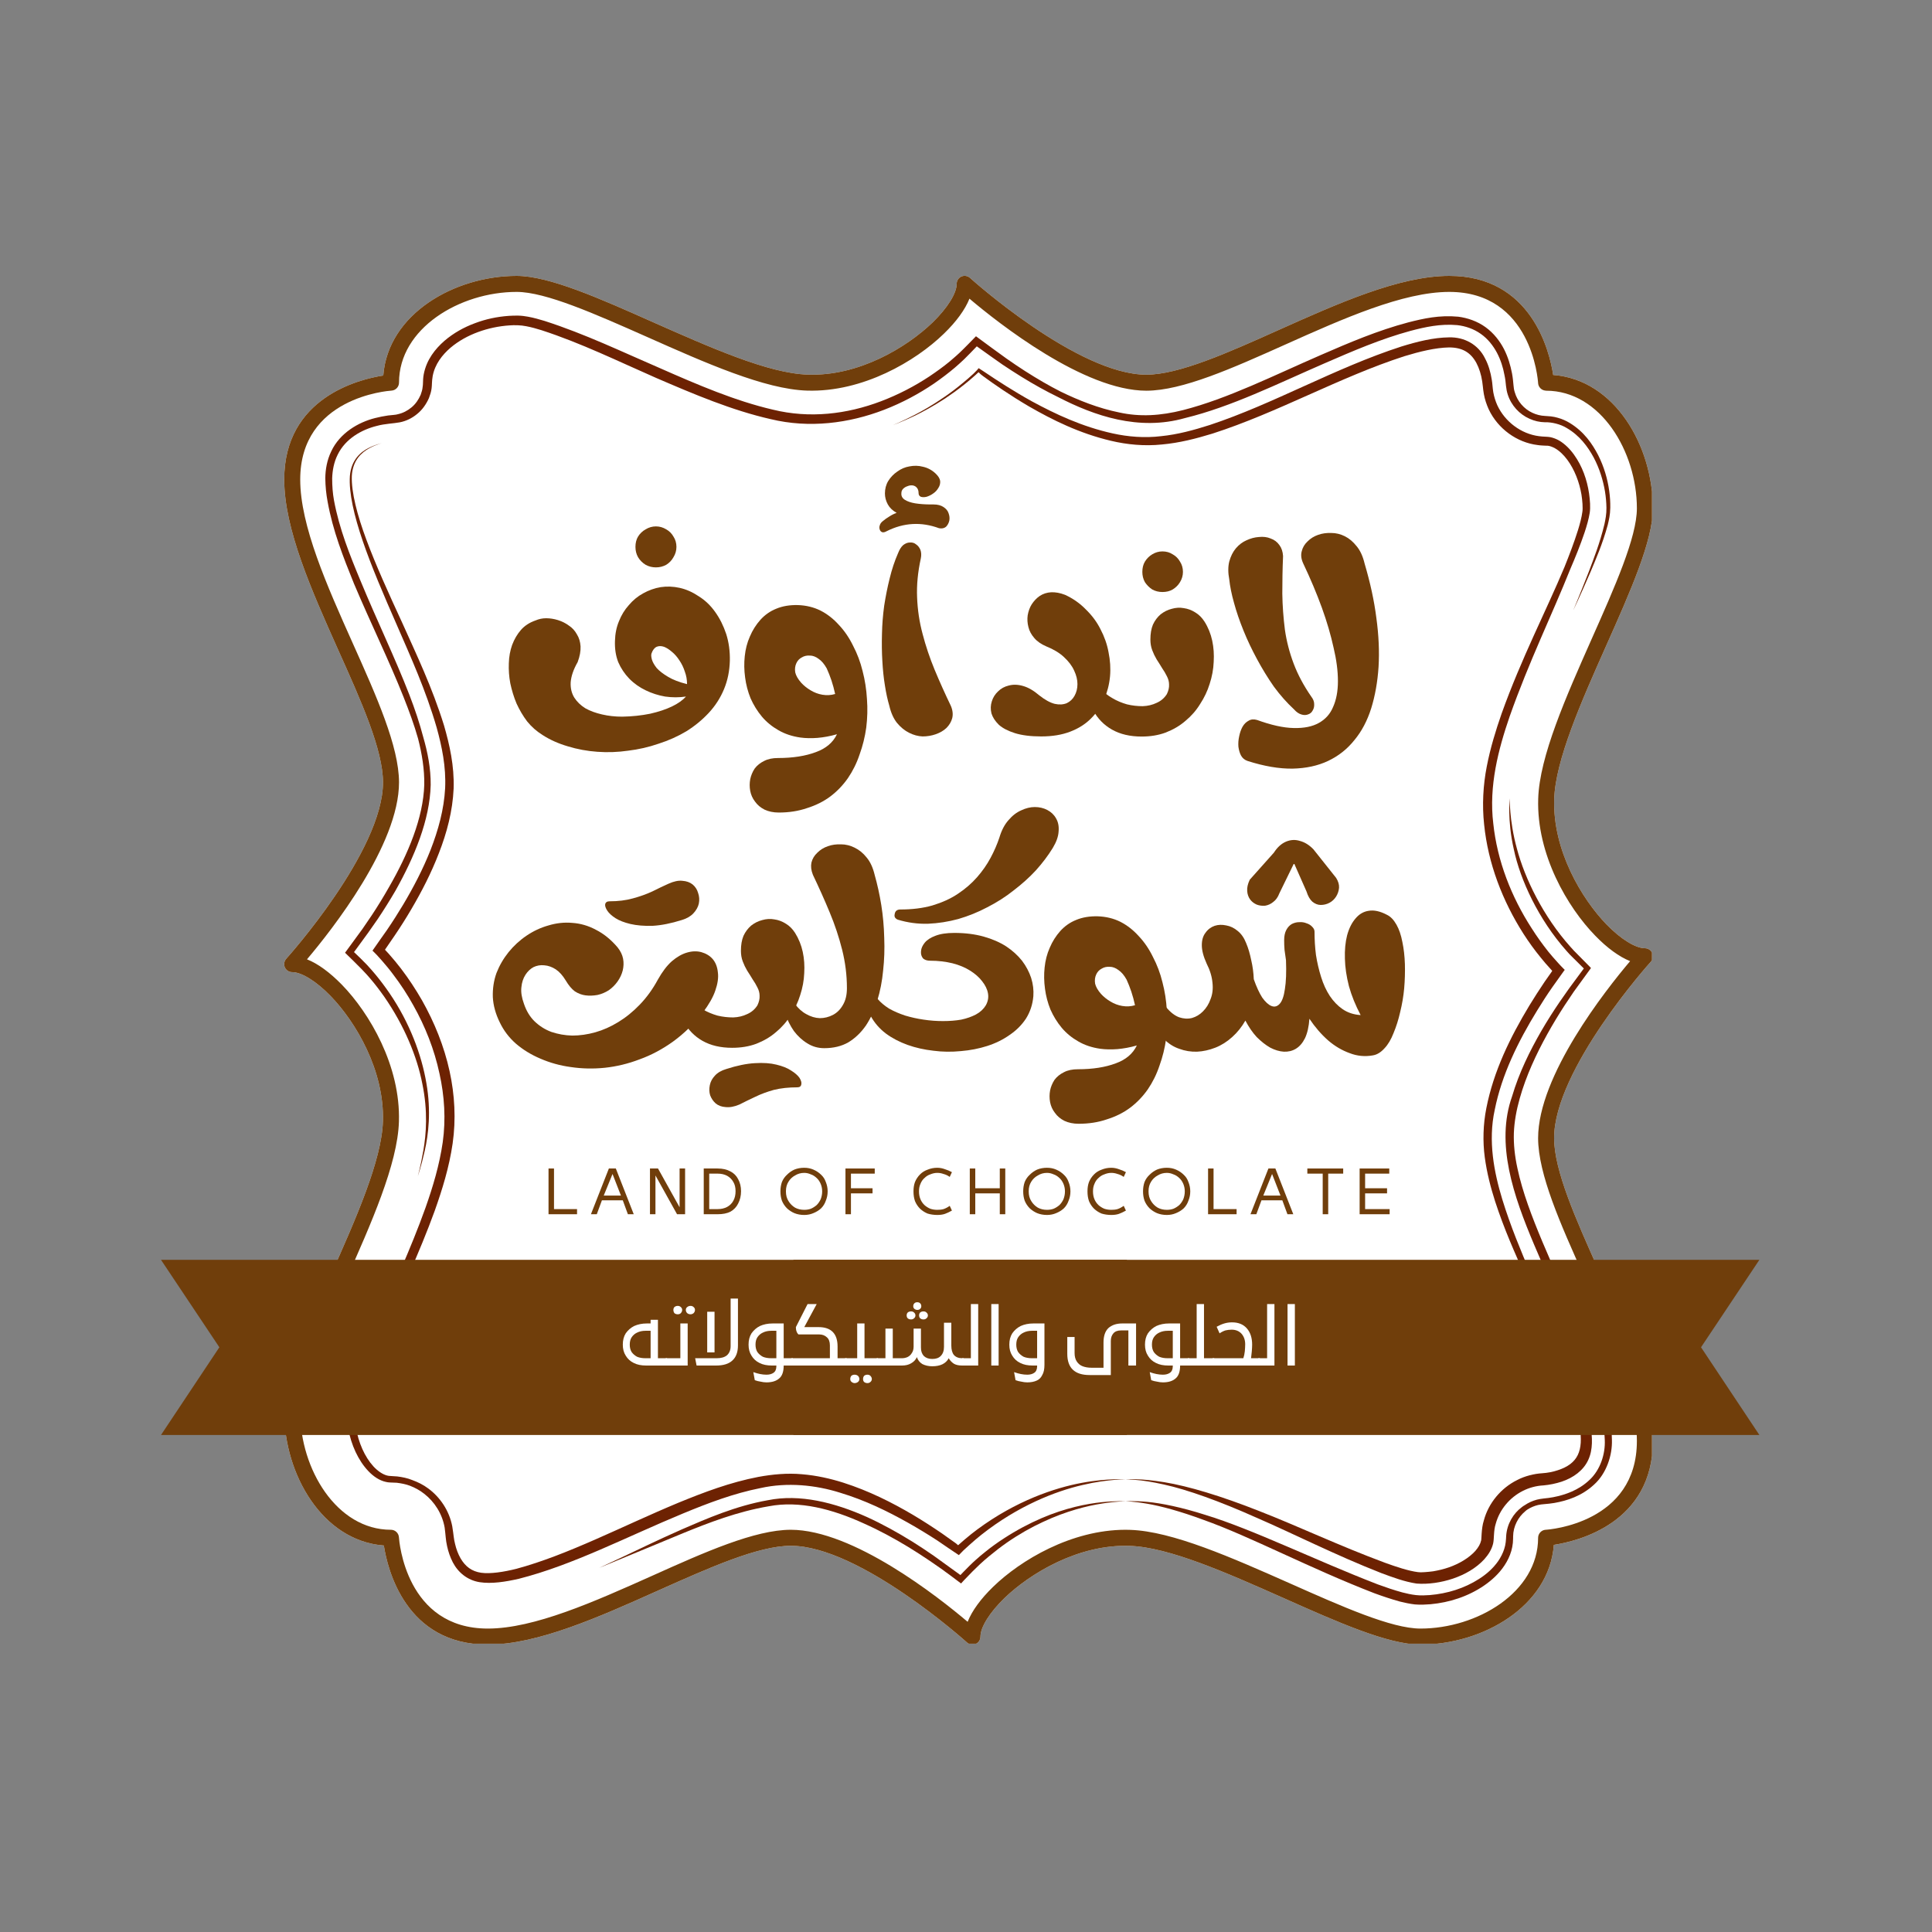
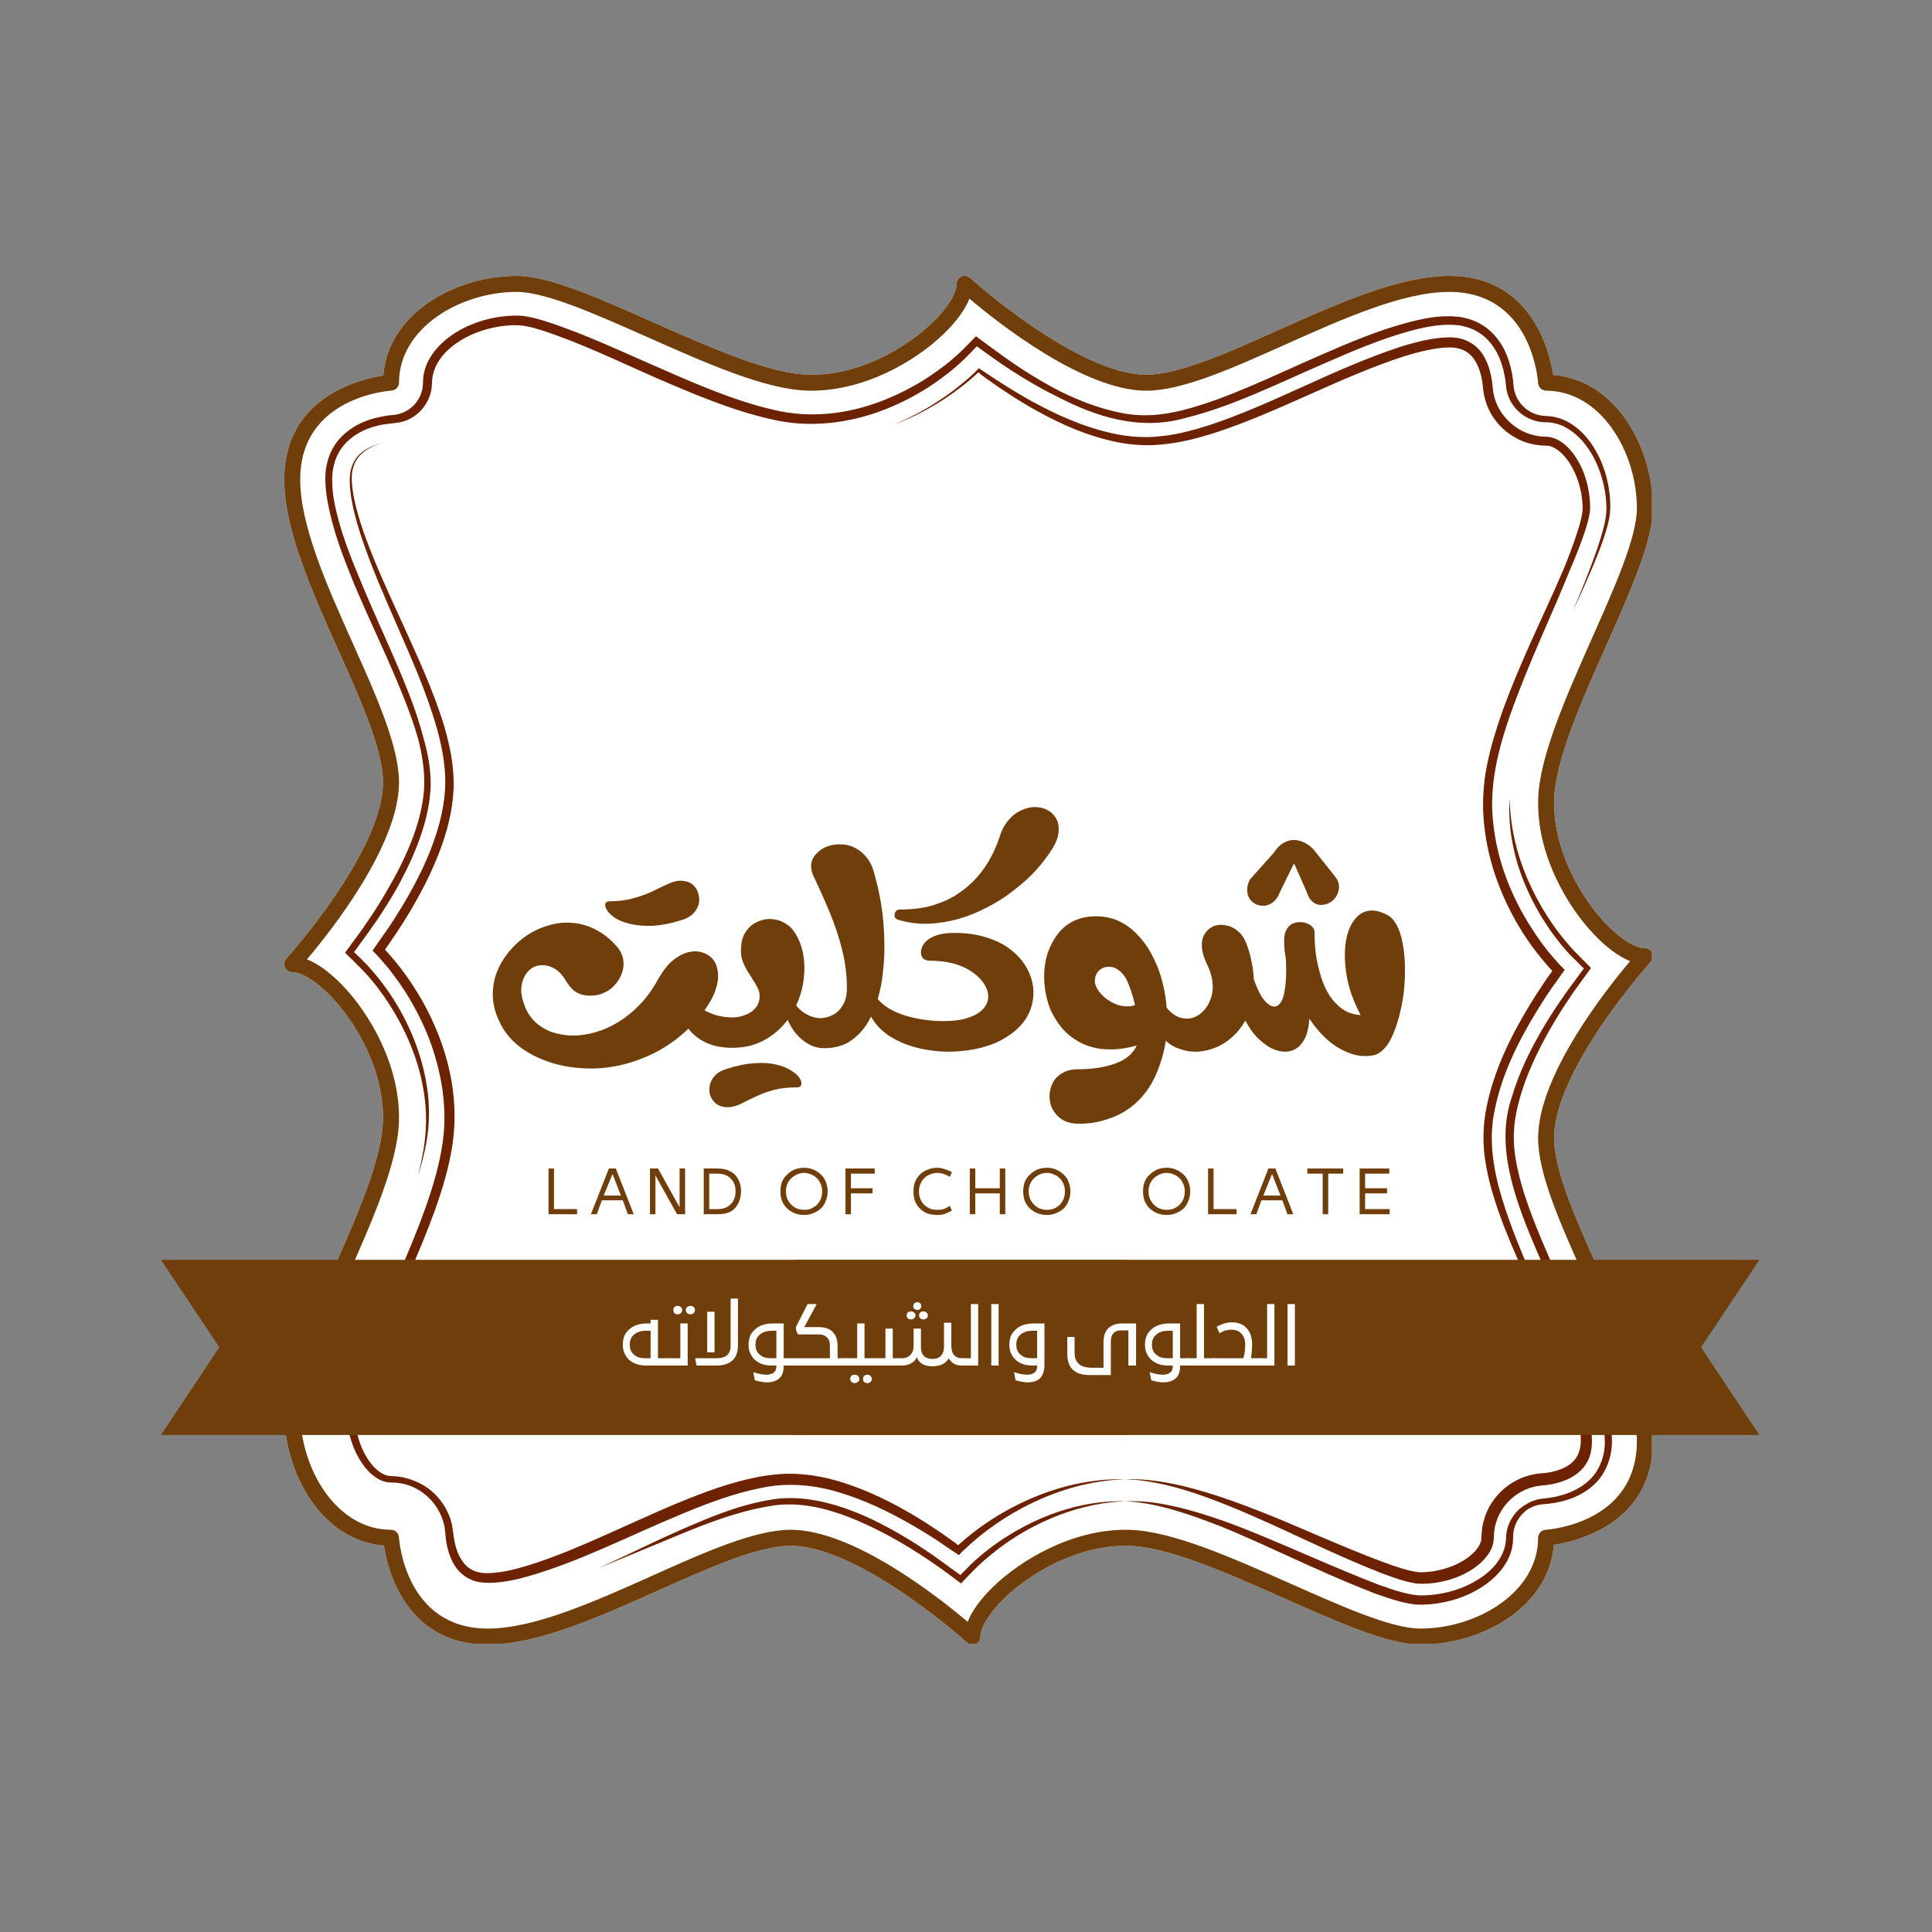
<svg xmlns="http://www.w3.org/2000/svg" width="110" zoomAndPan="magnify" viewBox="0 0 82.5 82.5" height="110" preserveAspectRatio="xMidYMid meet" version="1.0">
  <rect x="0" y="0" width="82.5" height="82.5" fill="#808080" stroke="none" />
  <defs>
    <g />
    <clipPath id="08af710c34">
      <path d="M 6.137 0.781 L 64.543 0.781 L 64.543 59.188 L 6.137 59.188 Z M 6.137 0.781 " clip-rule="nonzero" />
    </clipPath>
    <clipPath id="e8583ab4cd">
      <path d="M 27.703 42.797 L 69.258 42.797 L 69.258 50.352 L 27.703 50.352 Z M 27.703 42.797 " clip-rule="nonzero" />
    </clipPath>
    <clipPath id="f718826877">
      <path d="M 0.707 42.797 L 42.258 42.797 L 42.258 50.352 L 0.707 50.352 Z M 0.707 42.797 " clip-rule="nonzero" />
    </clipPath>
    <clipPath id="55a7b15f42">
      <path d="M 0.23 3 L 11 3 L 11 14 L 0.23 14 Z M 0.23 3 " clip-rule="nonzero" />
    </clipPath>
    <clipPath id="c9458ffe20">
      <path d="M 16 0.562 L 20 0.562 L 20 13 L 16 13 Z M 16 0.562 " clip-rule="nonzero" />
    </clipPath>
    <clipPath id="338c32951b">
-       <rect x="0" width="39" y="0" height="18" />
-     </clipPath>
+       </clipPath>
    <clipPath id="80c4feb8f6">
      <path d="M 29 2 L 40.594 2 L 40.594 13 L 29 13 Z M 29 2 " clip-rule="nonzero" />
    </clipPath>
    <clipPath id="9ce7238548">
      <rect x="0" width="41" y="0" height="18" />
    </clipPath>
    <clipPath id="fd31f029da">
      <path d="M 0.242 1 L 3 1 L 3 4 L 0.242 4 Z M 0.242 1 " clip-rule="nonzero" />
    </clipPath>
    <clipPath id="2fe7accb81">
      <path d="M 2 0.105 L 4 0.105 L 4 4 L 2 4 Z M 2 0.105 " clip-rule="nonzero" />
    </clipPath>
    <clipPath id="4c14bb1497">
      <path d="M 3 0.105 L 6 0.105 L 6 4 L 3 4 Z M 3 0.105 " clip-rule="nonzero" />
    </clipPath>
    <clipPath id="82b970c22d">
      <path d="M 5 1 L 8 1 L 8 4.879 L 5 4.879 Z M 5 1 " clip-rule="nonzero" />
    </clipPath>
    <clipPath id="d7c6b95d59">
      <path d="M 7 0.105 L 11 0.105 L 11 4 L 7 4 Z M 7 0.105 " clip-rule="nonzero" />
    </clipPath>
    <clipPath id="cdae826a32">
      <path d="M 10 1 L 12 1 L 12 4.879 L 10 4.879 Z M 10 1 " clip-rule="nonzero" />
    </clipPath>
    <clipPath id="5b13cd1012">
      <path d="M 11 0.105 L 16 0.105 L 16 4 L 11 4 Z M 11 0.105 " clip-rule="nonzero" />
    </clipPath>
    <clipPath id="a793127a2d">
      <path d="M 15 0.105 L 16 0.105 L 16 4 L 15 4 Z M 15 0.105 " clip-rule="nonzero" />
    </clipPath>
    <clipPath id="8862bf77ab">
      <path d="M 16 0.105 L 17 0.105 L 17 4 L 16 4 Z M 16 0.105 " clip-rule="nonzero" />
    </clipPath>
    <clipPath id="58f1a3e749">
      <path d="M 17 1 L 19 1 L 19 4.879 L 17 4.879 Z M 17 1 " clip-rule="nonzero" />
    </clipPath>
    <clipPath id="7cd74e7e08">
      <path d="M 22 1 L 25 1 L 25 4.879 L 22 4.879 Z M 22 1 " clip-rule="nonzero" />
    </clipPath>
    <clipPath id="169e899493">
      <path d="M 24 0.105 L 26 0.105 L 26 4 L 24 4 Z M 24 0.105 " clip-rule="nonzero" />
    </clipPath>
    <clipPath id="e03796a9bb">
      <path d="M 27 0.105 L 29 0.105 L 29 4 L 27 4 Z M 27 0.105 " clip-rule="nonzero" />
    </clipPath>
    <clipPath id="b79701f25f">
      <path d="M 28 0.105 L 29.82 0.105 L 29.82 4 L 28 4 Z M 28 0.105 " clip-rule="nonzero" />
    </clipPath>
    <clipPath id="5a293200c0">
      <rect x="0" width="30" y="0" height="5" />
    </clipPath>
    <clipPath id="06e140cbc2">
      <path d="M 0.141 0.621 L 2 0.621 L 2 3 L 0.141 3 Z M 0.141 0.621 " clip-rule="nonzero" />
    </clipPath>
    <clipPath id="35500fbe65">
      <path d="M 2 0.621 L 5 0.621 L 5 3 L 2 3 Z M 2 0.621 " clip-rule="nonzero" />
    </clipPath>
    <clipPath id="10b9769aa8">
      <path d="M 4 0.621 L 7 0.621 L 7 3 L 4 3 Z M 4 0.621 " clip-rule="nonzero" />
    </clipPath>
    <clipPath id="2e5fbd8247">
      <path d="M 7 0.621 L 9 0.621 L 9 3 L 7 3 Z M 7 0.621 " clip-rule="nonzero" />
    </clipPath>
    <clipPath id="f0ec834bee">
      <path d="M 10 0.621 L 13 0.621 L 13 3 L 10 3 Z M 10 0.621 " clip-rule="nonzero" />
    </clipPath>
    <clipPath id="583472f531">
      <path d="M 13 0.621 L 15 0.621 L 15 3 L 13 3 Z M 13 0.621 " clip-rule="nonzero" />
    </clipPath>
    <clipPath id="44530184ca">
      <path d="M 16 0.621 L 18 0.621 L 18 3 L 16 3 Z M 16 0.621 " clip-rule="nonzero" />
    </clipPath>
    <clipPath id="78c753e287">
      <path d="M 18 0.621 L 20 0.621 L 20 3 L 18 3 Z M 18 0.621 " clip-rule="nonzero" />
    </clipPath>
    <clipPath id="afde3fb6f4">
      <path d="M 20 0.621 L 23 0.621 L 23 3 L 20 3 Z M 20 0.621 " clip-rule="nonzero" />
    </clipPath>
    <clipPath id="284b8458e6">
-       <path d="M 23 0.621 L 26 0.621 L 26 3 L 23 3 Z M 23 0.621 " clip-rule="nonzero" />
-     </clipPath>
+       </clipPath>
    <clipPath id="c7da475868">
      <path d="M 25 0.621 L 28 0.621 L 28 3 L 25 3 Z M 25 0.621 " clip-rule="nonzero" />
    </clipPath>
    <clipPath id="0dea3b58f1">
      <path d="M 28 0.621 L 30 0.621 L 30 3 L 28 3 Z M 28 0.621 " clip-rule="nonzero" />
    </clipPath>
    <clipPath id="c3875c425e">
      <path d="M 30 0.621 L 33 0.621 L 33 3 L 30 3 Z M 30 0.621 " clip-rule="nonzero" />
    </clipPath>
    <clipPath id="16e75b420d">
      <path d="M 32 0.621 L 35 0.621 L 35 3 L 32 3 Z M 32 0.621 " clip-rule="nonzero" />
    </clipPath>
    <clipPath id="d5ee93559f">
      <path d="M 35 0.621 L 37 0.621 L 37 3 L 35 3 Z M 35 0.621 " clip-rule="nonzero" />
    </clipPath>
    <clipPath id="354002e5a7">
      <rect x="0" width="38" y="0" height="5" />
    </clipPath>
    <clipPath id="10700e3211">
      <rect x="0" width="70" y="0" height="60" />
    </clipPath>
  </defs>
  <g transform="matrix(1, 0, 0, 1, 6, 11)">
    <g clip-path="url(#10700e3211)">
      <g clip-path="url(#08af710c34)">
        <path fill="#ffffff" d="M 64.582 10.707 C 64.582 8.059 62.965 5.211 60.324 5.012 C 60.168 3.988 59.391 0.781 55.887 0.781 C 53.762 0.781 51.133 1.957 48.594 3.094 C 46.41 4.074 44.344 4.996 42.953 5 C 40.02 5 35.465 0.91 35.422 0.867 C 35.32 0.777 35.176 0.754 35.051 0.809 C 34.93 0.863 34.852 0.988 34.852 1.121 C 34.852 1.523 34.461 2.148 33.832 2.762 C 32.723 3.832 30.668 5.078 28.484 4.996 C 26.812 4.945 24.324 3.836 21.914 2.77 C 19.617 1.746 17.445 0.781 16.062 0.781 C 13.418 0.781 10.57 2.398 10.367 5.035 C 9.344 5.195 6.137 5.969 6.137 9.477 C 6.137 11.598 7.312 14.227 8.449 16.77 C 9.43 18.953 10.352 21.016 10.355 22.406 C 10.355 25.344 6.266 29.895 6.223 29.941 C 6.133 30.043 6.109 30.188 6.164 30.309 C 6.219 30.434 6.344 30.512 6.477 30.512 C 6.879 30.512 7.508 30.902 8.117 31.531 C 9.188 32.637 10.418 34.703 10.352 36.879 C 10.301 38.551 9.195 41.043 8.125 43.449 C 7.102 45.746 6.137 47.918 6.137 49.301 C 6.137 51.945 7.754 54.793 10.391 54.996 C 10.551 56.02 11.324 59.227 14.832 59.227 C 16.953 59.227 19.582 58.051 22.125 56.91 C 24.309 55.934 26.375 55.012 27.766 55.008 C 30.699 55.008 35.25 59.098 35.297 59.141 C 35.398 59.23 35.543 59.254 35.664 59.199 C 35.789 59.145 35.867 59.02 35.867 58.887 C 35.867 58.484 36.258 57.859 36.887 57.246 C 37.996 56.176 40.059 54.938 42.234 55.012 C 43.906 55.062 46.398 56.168 48.805 57.238 C 51.102 58.262 53.273 59.227 54.656 59.227 C 57.301 59.227 60.148 57.609 60.352 54.969 C 61.375 54.812 64.582 54.039 64.582 50.531 C 64.582 48.406 63.406 45.781 62.266 43.238 C 61.289 41.055 60.367 38.992 60.363 37.602 C 60.363 34.664 64.453 30.109 64.496 30.066 C 64.586 29.965 64.609 29.82 64.555 29.699 C 64.5 29.574 64.375 29.492 64.242 29.492 C 63.84 29.492 63.211 29.102 62.602 28.477 C 61.531 27.367 60.301 25.305 60.367 23.129 C 60.418 21.457 61.523 18.965 62.594 16.559 C 63.617 14.262 64.582 12.09 64.582 10.707 " fill-opacity="1" fill-rule="nonzero" />
        <path fill="#703e0b" d="M 42.066 54.324 C 42.129 54.324 42.191 54.328 42.254 54.328 C 44.062 54.383 46.613 55.52 49.082 56.613 C 51.312 57.605 53.422 58.543 54.656 58.543 C 57.082 58.543 59.68 56.988 59.68 54.668 C 59.68 54.488 59.82 54.336 60 54.324 C 60.16 54.316 63.898 54.035 63.898 50.531 C 63.898 48.555 62.754 45.992 61.645 43.516 C 60.633 41.266 59.684 39.137 59.68 37.602 C 59.68 34.934 62.551 31.293 63.609 30.043 C 63.145 29.855 62.629 29.484 62.113 28.949 C 60.945 27.75 59.609 25.496 59.684 23.109 C 59.738 21.301 60.875 18.75 61.969 16.281 C 62.961 14.051 63.898 11.941 63.898 10.707 C 63.898 8.281 62.344 5.684 60.023 5.684 C 60.016 5.684 60.004 5.68 59.996 5.68 C 59.828 5.668 59.691 5.531 59.68 5.363 C 59.672 5.203 59.391 1.465 55.887 1.465 C 53.91 1.465 51.348 2.609 48.871 3.719 C 46.621 4.727 44.492 5.68 42.953 5.684 C 40.289 5.684 36.648 2.812 35.398 1.754 C 35.211 2.219 34.84 2.734 34.305 3.25 C 33.105 4.418 30.848 5.754 28.465 5.68 C 26.656 5.625 24.105 4.488 21.637 3.391 C 19.406 2.402 17.297 1.465 16.062 1.465 C 13.637 1.465 11.039 3.02 11.039 5.336 C 11.039 5.52 10.898 5.668 10.719 5.68 C 10.559 5.691 6.82 5.973 6.82 9.477 C 6.82 11.453 7.965 14.016 9.074 16.492 C 10.082 18.742 11.035 20.871 11.039 22.406 C 11.039 25.074 8.168 28.715 7.109 29.965 C 7.574 30.148 8.086 30.523 8.605 31.055 C 9.773 32.258 11.109 34.512 11.035 36.898 C 10.98 38.707 9.844 41.258 8.746 43.727 C 7.758 45.957 6.82 48.066 6.82 49.301 C 6.82 51.727 8.375 54.324 10.691 54.324 C 10.875 54.324 11.023 54.465 11.035 54.645 C 11.047 54.805 11.328 58.543 14.832 58.543 C 16.809 58.543 19.371 57.398 21.848 56.289 C 24.098 55.277 26.227 54.328 27.766 54.324 C 30.43 54.324 34.07 57.195 35.32 58.254 C 35.504 57.789 35.879 57.273 36.41 56.758 C 37.582 55.621 39.75 54.324 42.066 54.324 Z M 54.656 59.227 C 53.273 59.227 51.102 58.262 48.805 57.238 C 46.398 56.168 43.906 55.062 42.234 55.012 C 40.059 54.938 37.996 56.176 36.887 57.246 C 36.258 57.859 35.867 58.484 35.867 58.887 C 35.867 59.02 35.789 59.145 35.664 59.199 C 35.543 59.254 35.398 59.23 35.297 59.141 C 35.25 59.098 30.699 55.008 27.766 55.008 C 26.375 55.012 24.309 55.934 22.125 56.91 C 19.582 58.051 16.953 59.227 14.832 59.227 C 11.324 59.227 10.551 56.02 10.391 54.996 C 7.754 54.793 6.137 51.945 6.137 49.301 C 6.137 47.918 7.102 45.746 8.125 43.449 C 9.195 41.043 10.301 38.551 10.352 36.879 C 10.418 34.703 9.188 32.637 8.117 31.531 C 7.508 30.902 6.879 30.512 6.477 30.512 C 6.344 30.512 6.219 30.434 6.164 30.309 C 6.109 30.188 6.133 30.043 6.223 29.941 C 6.266 29.895 10.355 25.344 10.355 22.406 C 10.352 21.016 9.43 18.953 8.449 16.77 C 7.312 14.227 6.137 11.598 6.137 9.477 C 6.137 5.969 9.344 5.195 10.367 5.035 C 10.57 2.398 13.418 0.781 16.062 0.781 C 17.445 0.781 19.617 1.746 21.914 2.77 C 24.324 3.836 26.812 4.945 28.484 4.996 C 30.668 5.078 32.723 3.832 33.832 2.762 C 34.461 2.148 34.852 1.523 34.852 1.121 C 34.852 0.988 34.93 0.863 35.051 0.809 C 35.176 0.754 35.32 0.777 35.422 0.867 C 35.465 0.91 40.02 5 42.953 5 C 44.344 4.996 46.41 4.074 48.594 3.094 C 51.133 1.957 53.762 0.781 55.887 0.781 C 59.391 0.781 60.168 3.988 60.324 5.012 C 62.965 5.211 64.582 8.059 64.582 10.707 C 64.582 12.09 63.617 14.262 62.594 16.559 C 61.523 18.965 60.418 21.457 60.367 23.129 C 60.301 25.305 61.531 27.367 62.602 28.477 C 63.211 29.102 63.84 29.492 64.242 29.492 C 64.375 29.492 64.5 29.574 64.555 29.699 C 64.609 29.82 64.586 29.965 64.496 30.066 C 64.453 30.109 60.363 34.664 60.363 37.602 C 60.367 38.992 61.289 41.055 62.266 43.238 C 63.406 45.781 64.582 48.406 64.582 50.531 C 64.582 54.039 61.375 54.812 60.352 54.969 C 60.148 57.609 57.301 59.227 54.656 59.227 " fill-opacity="1" fill-rule="nonzero" />
      </g>
      <path fill="#6d2202" d="M 23.164 53.629 C 24.238 53.184 25.332 52.77 26.477 52.543 C 27.617 52.289 28.824 52.41 29.875 52.742 C 30.938 53.062 31.898 53.531 32.773 54.023 C 33.211 54.27 33.625 54.523 34.023 54.781 C 34.34 55 34.648 55.207 34.945 55.406 C 35.086 55.254 35.172 55.172 35.395 54.973 C 35.578 54.805 35.746 54.668 35.91 54.535 C 37.477 53.297 39.07 52.68 40.219 52.414 C 40.793 52.277 41.258 52.223 41.574 52.195 C 41.895 52.168 42.062 52.168 42.062 52.168 C 42.062 52.168 41.895 52.16 41.574 52.168 C 41.254 52.18 40.785 52.211 40.199 52.32 C 39.031 52.535 37.383 53.09 35.734 54.309 C 35.562 54.438 35.387 54.574 35.191 54.742 C 35.113 54.809 35.023 54.887 34.914 54.984 L 34.859 54.938 C 34.852 54.93 34.863 54.938 34.801 54.891 C 34.609 54.758 34.418 54.621 34.223 54.48 C 33.828 54.211 33.414 53.941 32.973 53.68 C 32.09 53.16 31.109 52.664 30.008 52.312 C 29.453 52.137 28.867 52.004 28.246 51.953 C 27.621 51.895 26.984 51.957 26.387 52.066 C 25.18 52.297 24.059 52.723 22.973 53.168 C 20.559 54.172 18.262 55.395 16.047 55.992 C 15.516 56.125 14.941 56.215 14.547 56.16 C 14.145 56.102 13.871 55.895 13.664 55.539 C 13.562 55.359 13.484 55.152 13.434 54.938 C 13.371 54.699 13.375 54.555 13.312 54.176 C 13.184 53.504 12.789 52.93 12.289 52.562 C 12.07 52.398 11.844 52.289 11.598 52.199 C 11.398 52.117 11.18 52.074 10.965 52.047 L 10.668 52.027 C 10.625 52.027 10.578 52.02 10.531 52.008 C 10.344 51.961 10.133 51.82 9.945 51.617 C 9.57 51.207 9.305 50.594 9.199 49.957 C 9.176 49.797 9.156 49.637 9.152 49.473 C 9.145 49.285 9.148 49.215 9.184 49.047 C 9.246 48.734 9.363 48.375 9.488 48.023 C 9.746 47.312 10.059 46.582 10.383 45.84 C 11.098 44.207 11.902 42.523 12.562 40.707 C 12.887 39.793 13.18 38.848 13.328 37.832 C 13.477 36.797 13.418 35.75 13.199 34.746 C 12.965 33.676 12.551 32.656 12.02 31.715 C 11.75 31.246 11.453 30.793 11.125 30.363 C 10.961 30.148 10.785 29.938 10.605 29.734 L 10.457 29.574 C 10.449 29.566 10.441 29.559 10.441 29.551 L 10.859 28.941 C 11.105 28.578 11.34 28.207 11.562 27.828 C 12.008 27.07 12.414 26.281 12.738 25.441 C 13.082 24.562 13.328 23.637 13.371 22.672 C 13.402 21.699 13.199 20.805 12.961 19.98 C 12.453 18.34 11.77 16.922 11.184 15.613 C 10.582 14.309 10.043 13.121 9.648 12.055 C 9.254 10.996 9 10.023 9.023 9.328 C 9.059 8.652 9.445 8.32 9.762 8.145 C 10.086 7.969 10.301 7.926 10.301 7.926 C 10.301 7.926 10.086 7.961 9.75 8.125 C 9.426 8.285 9 8.617 8.941 9.324 C 8.891 10.043 9.125 11.035 9.492 12.109 C 9.863 13.195 10.379 14.398 10.957 15.715 C 11.527 17.031 12.18 18.457 12.648 20.074 C 12.871 20.879 13.051 21.746 13.008 22.656 C 12.961 23.562 12.715 24.449 12.383 25.301 C 12.062 26.113 11.66 26.883 11.219 27.625 C 10.996 27.996 10.766 28.359 10.523 28.715 C 10.523 28.715 9.984 29.477 9.906 29.594 L 10.082 29.77 L 10.297 30.008 C 10.469 30.203 10.637 30.406 10.793 30.617 C 11.109 31.031 11.395 31.469 11.648 31.926 C 12.16 32.836 12.547 33.816 12.766 34.84 C 12.98 35.797 13.043 36.797 12.906 37.773 C 12.766 38.742 12.488 39.672 12.172 40.566 C 11.531 42.359 10.738 44.043 10.031 45.688 C 9.707 46.434 9.398 47.172 9.145 47.902 C 9.02 48.266 8.902 48.629 8.836 48.98 C 8.77 49.309 8.816 49.664 8.871 50.016 C 9 50.703 9.293 51.359 9.73 51.82 C 9.945 52.047 10.203 52.219 10.465 52.277 C 10.531 52.293 10.594 52.305 10.66 52.305 L 10.938 52.316 C 11.133 52.34 11.324 52.375 11.508 52.445 C 11.727 52.531 11.926 52.637 12.117 52.789 C 12.555 53.129 12.887 53.645 12.988 54.234 C 13.031 54.551 13.031 54.762 13.09 55.016 C 13.141 55.258 13.223 55.496 13.336 55.715 C 13.566 56.156 13.969 56.48 14.48 56.562 C 14.992 56.641 15.582 56.547 16.152 56.418 C 18.465 55.832 20.773 54.617 23.164 53.629 " fill-opacity="1" fill-rule="nonzero" />
      <path fill="#6d2202" d="M 53.84 3.797 C 51.004 4.715 48.379 6.25 45.66 7.148 C 44.977 7.367 44.285 7.555 43.582 7.625 C 42.879 7.711 42.168 7.652 41.516 7.508 C 40.203 7.219 39.062 6.68 38.055 6.133 C 37.266 5.695 36.559 5.234 36.086 4.914 C 35.957 4.832 35.859 4.766 35.805 4.73 C 35.758 4.711 35.758 4.777 35.781 4.738 C 35.707 4.82 35.668 4.859 35.57 4.957 C 35.418 5.098 35.27 5.227 35.125 5.344 C 34.836 5.586 34.566 5.789 34.312 5.961 C 33.809 6.309 33.391 6.543 33.062 6.715 C 32.406 7.051 32.133 7.148 32.133 7.148 C 32.133 7.148 32.41 7.062 33.078 6.746 C 33.41 6.582 33.836 6.355 34.352 6.02 C 34.609 5.848 34.887 5.652 35.184 5.414 C 35.328 5.297 35.484 5.172 35.637 5.031 C 35.688 4.984 35.738 4.938 35.793 4.887 C 35.777 4.922 35.781 4.891 35.809 4.914 C 35.824 4.926 35.84 4.945 35.859 4.965 L 35.895 4.996 C 35.906 5.004 35.906 5.004 35.98 5.062 C 36.441 5.402 37.141 5.887 37.934 6.352 C 38.938 6.93 40.086 7.504 41.445 7.824 C 42.117 7.984 42.875 8.059 43.617 7.98 C 44.359 7.914 45.074 7.73 45.773 7.516 C 48.562 6.621 51.199 5.105 53.969 4.211 C 54.621 4.012 55.289 3.848 55.875 3.836 C 56.43 3.836 56.793 4.039 57.043 4.496 C 57.164 4.723 57.25 5 57.293 5.285 L 57.32 5.5 C 57.332 5.59 57.34 5.715 57.363 5.824 C 57.402 6.047 57.477 6.27 57.57 6.477 C 57.961 7.309 58.777 7.898 59.66 8.004 C 59.77 8.023 59.879 8.023 59.988 8.031 C 60.074 8.031 60.078 8.031 60.133 8.039 C 60.215 8.055 60.305 8.09 60.398 8.141 C 60.586 8.246 60.77 8.422 60.926 8.633 C 61.238 9.055 61.441 9.59 61.531 10.117 C 61.57 10.367 61.598 10.695 61.57 10.859 C 61.539 11.094 61.465 11.371 61.383 11.637 C 61.215 12.172 61.012 12.699 60.809 13.207 C 60.02 15.094 58.969 17.102 58.121 19.473 C 57.871 20.191 57.641 20.938 57.488 21.73 C 57.332 22.523 57.285 23.383 57.375 24.207 C 57.543 25.871 58.16 27.473 59.055 28.875 C 59.281 29.227 59.523 29.562 59.789 29.887 C 59.922 30.051 60.055 30.211 60.199 30.363 L 60.262 30.434 L 60.281 30.449 C 60.285 30.461 60.266 30.477 60.262 30.492 L 59.957 30.926 C 59.734 31.258 59.516 31.594 59.309 31.934 C 58.484 33.301 57.777 34.746 57.469 36.324 C 57.332 37.012 57.312 37.746 57.402 38.414 C 57.492 39.086 57.656 39.711 57.844 40.301 C 58.227 41.48 58.699 42.535 59.145 43.523 C 59.289 43.867 59.441 44.227 59.598 44.602 C 59.93 45.387 60.293 46.234 60.637 47.133 C 60.973 48.023 61.312 48.988 61.457 49.938 C 61.617 50.945 61.387 51.5 60.523 51.781 C 60.316 51.852 60.082 51.895 59.859 51.91 C 59.52 51.93 59.113 52.027 58.781 52.203 C 58.098 52.543 57.562 53.18 57.363 53.926 C 57.246 54.277 57.27 54.785 57.242 54.797 C 57.215 54.926 57.129 55.078 57 55.227 C 56.734 55.523 56.316 55.773 55.879 55.926 C 55.656 56.004 55.426 56.059 55.195 56.098 C 55.078 56.113 54.961 56.125 54.844 56.133 L 54.672 56.141 C 54.629 56.141 54.602 56.137 54.551 56.133 C 54.145 56.082 53.621 55.906 53.145 55.734 C 51.195 55.012 49.379 54.148 47.766 53.523 C 46.16 52.887 44.75 52.461 43.719 52.293 C 43.199 52.207 42.785 52.172 42.5 52.168 C 42.215 52.156 42.062 52.168 42.062 52.168 C 42.062 52.168 42.215 52.168 42.496 52.195 C 42.781 52.215 43.191 52.277 43.699 52.391 C 44.711 52.613 46.082 53.105 47.648 53.805 C 49.227 54.488 51.008 55.398 52.98 56.172 C 53.473 56.355 53.988 56.547 54.492 56.621 C 54.984 56.66 55.543 56.578 56.043 56.41 C 56.551 56.238 57.035 55.965 57.387 55.578 C 57.562 55.383 57.699 55.16 57.758 54.918 C 57.809 54.711 57.773 54.363 57.871 54.066 C 58.035 53.465 58.465 52.949 59.02 52.668 C 59.293 52.527 59.605 52.445 59.902 52.43 C 60.168 52.406 60.434 52.352 60.684 52.27 C 61.184 52.105 61.617 51.789 61.82 51.344 C 62.027 50.902 62 50.375 61.918 49.867 C 61.742 48.848 61.371 47.883 61.004 46.984 C 60.633 46.086 60.238 45.25 59.875 44.477 C 59.703 44.109 59.535 43.758 59.375 43.422 C 58.949 42.426 58.504 41.367 58.148 40.207 C 57.801 39.062 57.535 37.727 57.828 36.391 C 58.129 34.887 58.824 33.477 59.645 32.141 C 59.848 31.809 60.062 31.477 60.289 31.152 L 60.785 30.457 C 60.812 30.434 60.828 30.406 60.789 30.387 C 60.688 30.285 60.625 30.223 60.504 30.086 C 60.367 29.938 60.238 29.785 60.109 29.629 C 59.859 29.312 59.625 28.988 59.41 28.648 C 58.535 27.297 57.934 25.758 57.766 24.168 C 57.57 22.562 57.984 20.992 58.465 19.594 C 59.289 17.254 60.289 15.219 61.051 13.309 C 61.27 12.801 61.484 12.273 61.668 11.727 C 61.758 11.453 61.84 11.172 61.883 10.906 C 61.922 10.668 61.895 10.348 61.855 10.066 C 61.77 9.488 61.566 8.906 61.215 8.418 C 61.043 8.176 60.828 7.961 60.586 7.816 C 60.465 7.746 60.332 7.695 60.203 7.668 C 60.133 7.656 60.078 7.652 59.996 7.648 C 59.902 7.641 59.809 7.641 59.715 7.625 C 58.957 7.527 58.266 7.012 57.938 6.305 C 57.859 6.129 57.801 5.941 57.766 5.75 C 57.734 5.547 57.73 5.379 57.703 5.223 C 57.652 4.898 57.562 4.578 57.41 4.297 C 57.125 3.719 56.539 3.387 55.875 3.406 C 55.203 3.414 54.512 3.59 53.84 3.797 " fill-opacity="1" fill-rule="nonzero" />
      <path fill="#6d2202" d="M 60.887 29.598 L 61.027 29.754 L 61.578 30.301 C 61.598 30.32 61.617 30.336 61.633 30.355 C 61.633 30.355 61.199 30.941 61.004 31.207 C 60.871 31.395 60.738 31.586 60.602 31.781 C 60.336 32.172 60.074 32.582 59.824 33.012 C 59.328 33.871 58.867 34.805 58.57 35.812 C 57.852 37.836 58.629 40.066 59.516 42.164 C 60.441 44.379 61.57 46.523 62.227 48.758 C 62.383 49.32 62.508 49.891 62.527 50.488 C 62.555 51.09 62.336 51.77 61.871 52.199 C 61.414 52.633 60.848 52.832 60.32 52.934 C 60.188 52.957 60.059 52.977 59.922 52.988 C 59.816 53 59.719 53.016 59.625 53.039 C 59.434 53.09 59.258 53.172 59.105 53.277 C 59.059 53.305 59.023 53.324 58.984 53.359 C 58.629 53.621 58.348 54.07 58.316 54.594 C 58.312 54.645 58.312 54.75 58.297 54.852 C 58.285 54.949 58.266 55.047 58.234 55.141 C 58.176 55.328 58.082 55.504 57.977 55.66 C 57.758 55.973 57.473 56.223 57.16 56.422 C 56.535 56.824 55.805 57.051 55.051 57.113 C 54.859 57.125 54.68 57.137 54.461 57.113 C 54.258 57.09 54.07 57.047 53.887 57 C 53.523 56.902 53.176 56.781 52.832 56.656 C 50.105 55.602 47.516 54.312 45.469 53.688 C 44.453 53.363 43.59 53.188 42.992 53.133 C 42.398 53.078 42.062 53.109 42.062 53.109 C 42.062 53.109 42.402 53.109 42.984 53.211 C 43.566 53.309 44.406 53.535 45.395 53.902 C 47.395 54.613 49.922 55.965 52.691 57.035 C 53.043 57.164 53.402 57.285 53.785 57.391 C 53.98 57.438 54.18 57.484 54.418 57.512 C 54.691 57.535 54.871 57.516 55.082 57.504 C 55.898 57.43 56.684 57.172 57.355 56.719 C 57.691 56.488 58.004 56.211 58.246 55.844 C 58.367 55.66 58.469 55.457 58.535 55.23 C 58.566 55.121 58.59 55.004 58.602 54.883 C 58.613 54.762 58.613 54.633 58.613 54.605 C 58.617 54.176 58.832 53.781 59.125 53.539 C 59.16 53.504 59.188 53.484 59.223 53.461 C 59.363 53.371 59.516 53.305 59.68 53.266 C 59.762 53.246 59.848 53.238 59.938 53.23 C 60.086 53.219 60.223 53.203 60.367 53.18 C 60.926 53.082 61.539 52.883 62.062 52.402 C 62.598 51.926 62.855 51.141 62.832 50.484 C 62.824 49.844 62.699 49.25 62.547 48.672 C 61.898 46.375 60.781 44.219 59.859 42.016 C 59.422 40.969 59.016 39.918 58.797 38.887 C 58.684 38.371 58.629 37.867 58.645 37.379 C 58.664 36.887 58.758 36.391 58.895 35.906 C 59.168 34.934 59.602 34.008 60.074 33.156 C 60.312 32.727 60.562 32.316 60.816 31.926 C 60.949 31.73 61.078 31.535 61.203 31.348 C 61.434 31.031 61.938 30.336 61.938 30.336 C 61.918 30.312 61.895 30.289 61.871 30.266 L 61.211 29.598 L 61.066 29.438 C 59.895 28.133 59.109 26.504 58.777 25.246 C 58.602 24.613 58.531 24.07 58.496 23.691 C 58.465 23.312 58.465 23.094 58.465 23.094 C 58.465 23.094 58.445 23.312 58.449 23.695 C 58.457 24.078 58.496 24.629 58.645 25.277 C 58.918 26.574 59.695 28.254 60.887 29.598 " fill-opacity="1" fill-rule="nonzero" />
      <path fill="#6d2202" d="M 35.113 56.152 L 35.012 56.258 L 33.867 55.43 C 33.566 55.219 33.258 55.02 32.949 54.824 C 32.324 54.438 31.684 54.082 31.023 53.781 C 29.637 53.16 28.152 52.785 26.789 53.062 C 25.414 53.305 24.168 53.852 23.113 54.309 C 22.055 54.777 21.184 55.203 20.562 55.496 C 19.945 55.785 19.59 55.949 19.59 55.949 C 19.59 55.949 22.105 54.914 23.18 54.465 C 24.242 54.031 25.5 53.543 26.832 53.32 C 28.137 53.07 29.543 53.438 30.898 54.059 C 31.547 54.348 32.18 54.691 32.797 55.066 C 33.105 55.254 33.41 55.453 33.711 55.656 L 34.191 55.988 C 34.477 56.195 34.758 56.402 35.039 56.617 L 35.164 56.48 L 35.523 56.109 L 35.848 55.793 C 35.969 55.68 36.098 55.57 36.223 55.465 C 36.477 55.254 36.734 55.055 36.992 54.875 C 37.512 54.516 38.035 54.219 38.539 53.988 C 39.535 53.52 40.434 53.301 41.066 53.203 C 41.695 53.105 42.062 53.109 42.062 53.109 C 42.062 53.109 41.699 53.082 41.059 53.145 C 40.418 53.211 39.5 53.387 38.469 53.832 C 37.953 54.055 37.41 54.34 36.871 54.691 C 36.598 54.867 36.328 55.059 36.066 55.273 C 35.934 55.379 35.801 55.488 35.676 55.602 C 35.52 55.738 35.293 55.965 35.113 56.152 " fill-opacity="1" fill-rule="nonzero" />
      <path fill="#6d2202" d="M 10.629 31.406 C 10.438 31.129 10.238 30.859 10.023 30.602 C 9.906 30.465 9.828 30.371 9.672 30.203 C 9.496 30.016 9.305 29.836 9.117 29.656 L 9.719 28.832 L 10.129 28.246 C 10.395 27.848 10.648 27.445 10.887 27.035 C 11.695 25.594 12.355 24.016 12.391 22.52 C 12.398 21.812 12.262 21.125 12.074 20.477 C 11.918 19.883 11.719 19.285 11.477 18.66 C 10.875 17.105 10.09 15.484 9.398 13.809 C 8.93 12.684 8.488 11.582 8.262 10.367 C 8.207 10.066 8.184 9.754 8.184 9.426 C 8.195 9.09 8.258 8.734 8.422 8.41 C 8.75 7.738 9.441 7.344 10.102 7.184 C 10.426 7.094 10.824 7.082 11.066 7.035 C 11.336 6.984 11.594 6.859 11.809 6.68 C 12.031 6.504 12.199 6.262 12.316 6 C 12.367 5.863 12.414 5.727 12.43 5.582 C 12.441 5.508 12.441 5.434 12.445 5.363 C 12.449 5.277 12.457 5.156 12.477 5.055 C 12.574 4.547 12.887 4.152 13.234 3.852 C 13.59 3.551 13.996 3.332 14.422 3.176 C 14.848 3.02 15.297 2.926 15.754 2.895 C 15.969 2.879 16.238 2.883 16.469 2.93 C 16.699 2.973 16.914 3.035 17.129 3.102 C 18.82 3.652 20.402 4.43 22.016 5.137 C 23.629 5.832 25.254 6.523 26.91 6.898 C 28.555 7.297 30.25 7.078 31.75 6.5 C 32.523 6.203 33.246 5.812 33.883 5.379 C 34.199 5.16 34.496 4.934 34.77 4.703 C 34.914 4.578 35.012 4.492 35.18 4.332 C 35.363 4.152 35.539 3.969 35.711 3.789 C 35.93 3.949 36.66 4.465 36.805 4.566 C 37.086 4.754 37.359 4.93 37.625 5.094 C 38.156 5.422 38.664 5.703 39.168 5.949 C 40.73 6.758 42.625 7.414 44.602 6.852 C 46.582 6.371 48.551 5.387 50.566 4.512 C 51.762 3.992 52.965 3.473 54.23 3.129 C 54.867 2.961 55.512 2.82 56.223 2.883 C 56.574 2.922 56.934 3.043 57.234 3.258 C 57.535 3.469 57.762 3.762 57.922 4.062 C 58.082 4.367 58.184 4.688 58.242 5.008 C 58.277 5.164 58.297 5.332 58.309 5.48 C 58.324 5.605 58.344 5.727 58.383 5.844 C 58.531 6.312 58.883 6.691 59.309 6.879 C 59.52 6.977 59.746 7.027 59.969 7.031 C 60.262 7.02 60.645 7.117 60.902 7.277 C 61.453 7.598 61.801 8.07 62.055 8.539 C 62.305 9.012 62.453 9.504 62.535 9.98 C 62.574 10.219 62.594 10.453 62.598 10.684 C 62.602 10.957 62.555 11.18 62.512 11.387 C 62.312 12.211 62.055 12.852 61.852 13.395 C 61.434 14.465 61.18 15.062 61.18 15.062 C 61.18 15.062 61.461 14.48 61.918 13.422 C 62.141 12.887 62.422 12.258 62.652 11.422 C 62.703 11.211 62.758 10.98 62.762 10.684 C 62.766 10.445 62.75 10.199 62.715 9.953 C 62.645 9.457 62.5 8.941 62.246 8.438 C 61.988 7.941 61.637 7.43 61.027 7.059 C 60.879 6.969 60.707 6.891 60.52 6.84 C 60.426 6.812 60.328 6.793 60.23 6.781 C 60.133 6.77 60.004 6.766 59.98 6.762 C 59.789 6.754 59.602 6.707 59.43 6.625 C 59.078 6.461 58.793 6.137 58.684 5.75 C 58.652 5.656 58.637 5.559 58.629 5.449 C 58.617 5.305 58.598 5.113 58.566 4.945 C 58.5 4.602 58.398 4.25 58.223 3.906 C 58.047 3.566 57.789 3.227 57.438 2.973 C 57.09 2.719 56.668 2.574 56.266 2.523 C 55.461 2.449 54.797 2.598 54.137 2.766 C 52.828 3.113 51.613 3.633 50.41 4.156 C 48.387 5.035 46.43 6.023 44.52 6.512 C 43.559 6.754 42.68 6.809 41.793 6.613 C 40.91 6.434 40.062 6.098 39.285 5.719 C 38.793 5.469 38.297 5.18 37.777 4.848 C 37.52 4.684 37.254 4.504 36.98 4.312 C 36.828 4.207 35.965 3.574 35.676 3.359 C 35.453 3.586 35.219 3.832 34.973 4.066 L 34.836 4.191 L 34.742 4.273 L 34.547 4.441 C 34.281 4.66 33.988 4.871 33.68 5.078 C 33.059 5.488 32.359 5.855 31.613 6.137 C 30.16 6.688 28.57 6.879 27 6.492 C 25.402 6.121 23.797 5.434 22.195 4.727 C 20.578 4.031 19 3.266 17.25 2.703 C 17.027 2.637 16.801 2.57 16.543 2.523 C 16.414 2.5 16.277 2.48 16.113 2.477 C 15.965 2.477 15.855 2.48 15.727 2.488 C 15.23 2.523 14.746 2.625 14.281 2.801 C 13.816 2.973 13.375 3.215 12.977 3.555 C 12.59 3.895 12.215 4.352 12.094 4.984 C 12.07 5.105 12.062 5.273 12.062 5.355 C 12.059 5.414 12.059 5.473 12.047 5.527 C 12.039 5.641 12 5.75 11.965 5.855 C 11.875 6.062 11.746 6.254 11.574 6.395 C 11.402 6.539 11.203 6.641 10.988 6.688 C 10.887 6.719 10.789 6.715 10.57 6.742 C 10.383 6.77 10.199 6.805 10.016 6.852 C 9.305 7.031 8.512 7.488 8.145 8.273 C 7.961 8.652 7.895 9.055 7.891 9.418 C 7.895 9.773 7.93 10.105 7.988 10.414 C 8.215 11.676 8.656 12.785 9.117 13.926 C 9.828 15.609 10.621 17.223 11.23 18.758 C 11.473 19.371 11.688 19.957 11.852 20.539 C 12.016 21.176 12.129 21.848 12.117 22.512 C 12.074 23.93 11.426 25.469 10.613 26.879 C 10.383 27.285 10.137 27.688 9.879 28.078 L 9.48 28.664 C 9.234 29.004 8.984 29.344 8.734 29.684 C 8.969 29.914 9.215 30.148 9.441 30.383 L 9.648 30.602 L 9.809 30.785 C 10.02 31.031 10.219 31.293 10.406 31.559 C 11.262 32.793 11.809 34.113 12.035 35.281 C 12.277 36.457 12.199 37.438 12.078 38.129 C 11.957 38.828 11.84 39.227 11.84 39.227 C 11.84 39.227 11.98 38.836 12.137 38.141 C 12.293 37.453 12.418 36.457 12.207 35.25 C 12.004 34.055 11.5 32.68 10.629 31.406 " fill-opacity="1" fill-rule="nonzero" />
      <g clip-path="url(#e8583ab4cd)">
        <path fill="#703e0b" d="M 69.129 42.797 L 27.871 42.797 L 30.363 46.531 L 27.871 50.277 L 69.129 50.277 L 66.637 46.531 Z M 69.129 42.797 " fill-opacity="1" fill-rule="nonzero" />
      </g>
      <g clip-path="url(#f718826877)">
        <path fill="#703e0b" d="M 42.129 42.797 L 0.875 42.797 L 3.367 46.531 L 0.875 50.277 L 42.129 50.277 L 39.641 46.531 Z M 42.129 42.797 " fill-opacity="1" fill-rule="nonzero" />
      </g>
      <g transform="matrix(1, 0, 0, 1, 15, 8)">
        <g clip-path="url(#338c32951b)">
          <g clip-path="url(#55a7b15f42)">
            <g fill="#703e0b" fill-opacity="1">
              <g transform="translate(0.416, 12.447)">
                <g>
                  <path d="M 6.594 -7.219 C 6.438 -7.219 6.289 -7.254 6.156 -7.328 C 6.02 -7.41 5.91 -7.52 5.828 -7.656 C 5.754 -7.789 5.719 -7.938 5.719 -8.094 C 5.719 -8.258 5.754 -8.406 5.828 -8.531 C 5.91 -8.664 6.02 -8.77 6.156 -8.844 C 6.289 -8.926 6.438 -8.969 6.594 -8.969 C 6.75 -8.969 6.895 -8.926 7.031 -8.844 C 7.164 -8.77 7.27 -8.664 7.344 -8.531 C 7.426 -8.406 7.469 -8.258 7.469 -8.094 C 7.469 -7.938 7.426 -7.789 7.344 -7.656 C 7.27 -7.52 7.164 -7.41 7.031 -7.328 C 6.895 -7.254 6.75 -7.219 6.594 -7.219 Z M 1.75 -0.062 C 1.5 -0.219 1.281 -0.41 1.094 -0.641 C 0.914 -0.879 0.766 -1.133 0.641 -1.406 C 0.523 -1.688 0.438 -1.973 0.375 -2.266 C 0.32 -2.555 0.301 -2.844 0.312 -3.125 C 0.32 -3.406 0.367 -3.664 0.453 -3.906 C 0.547 -4.156 0.672 -4.367 0.828 -4.547 C 0.992 -4.734 1.203 -4.867 1.453 -4.953 C 1.598 -5.016 1.75 -5.047 1.906 -5.047 C 2.07 -5.047 2.238 -5.02 2.406 -4.969 C 2.582 -4.914 2.738 -4.836 2.875 -4.734 C 3.02 -4.641 3.133 -4.516 3.219 -4.359 C 3.312 -4.211 3.363 -4.039 3.375 -3.844 C 3.383 -3.645 3.344 -3.422 3.25 -3.172 C 3.07 -2.859 2.973 -2.57 2.953 -2.312 C 2.941 -2.062 2.992 -1.844 3.109 -1.656 C 3.223 -1.477 3.379 -1.328 3.578 -1.203 C 3.785 -1.086 4.023 -1 4.297 -0.938 C 4.566 -0.875 4.852 -0.844 5.156 -0.844 C 5.582 -0.852 5.977 -0.895 6.344 -0.969 C 6.707 -1.051 7.02 -1.156 7.281 -1.281 C 7.539 -1.406 7.738 -1.547 7.875 -1.703 C 7.582 -1.66 7.285 -1.66 6.984 -1.703 C 6.691 -1.754 6.414 -1.844 6.156 -1.969 C 5.895 -2.094 5.66 -2.258 5.453 -2.469 C 5.254 -2.676 5.098 -2.91 4.984 -3.172 C 4.879 -3.441 4.832 -3.742 4.844 -4.078 C 4.852 -4.391 4.91 -4.672 5.016 -4.922 C 5.117 -5.18 5.258 -5.41 5.438 -5.609 C 5.613 -5.816 5.816 -5.984 6.047 -6.109 C 6.285 -6.242 6.535 -6.332 6.797 -6.375 C 7.055 -6.414 7.328 -6.406 7.609 -6.344 C 7.891 -6.281 8.16 -6.16 8.422 -5.984 C 8.691 -5.816 8.926 -5.594 9.125 -5.312 C 9.32 -5.039 9.477 -4.727 9.594 -4.375 C 9.707 -4.02 9.758 -3.641 9.75 -3.234 C 9.738 -2.797 9.656 -2.391 9.5 -2.016 C 9.344 -1.641 9.125 -1.301 8.844 -1 C 8.57 -0.707 8.254 -0.445 7.891 -0.219 C 7.523 0 7.129 0.176 6.703 0.312 C 6.285 0.457 5.852 0.555 5.406 0.609 C 4.969 0.672 4.531 0.688 4.094 0.656 C 3.656 0.625 3.234 0.547 2.828 0.422 C 2.43 0.305 2.07 0.145 1.75 -0.062 Z M 7.922 -2.234 C 7.922 -2.422 7.891 -2.598 7.828 -2.766 C 7.773 -2.941 7.695 -3.102 7.594 -3.25 C 7.5 -3.395 7.395 -3.516 7.281 -3.609 C 7.164 -3.711 7.051 -3.785 6.938 -3.828 C 6.82 -3.867 6.719 -3.867 6.625 -3.828 C 6.531 -3.785 6.457 -3.691 6.406 -3.547 C 6.383 -3.484 6.391 -3.395 6.422 -3.281 C 6.453 -3.176 6.52 -3.055 6.625 -2.922 C 6.738 -2.797 6.898 -2.672 7.109 -2.547 C 7.316 -2.422 7.586 -2.316 7.922 -2.234 Z M 7.922 -2.234 " />
                </g>
              </g>
            </g>
          </g>
          <g fill="#703e0b" fill-opacity="1">
            <g transform="translate(10.474, 12.447)">
              <g>
                <path d="M 1.75 0.922 C 2.383 0.922 2.922 0.836 3.359 0.672 C 3.797 0.516 4.098 0.258 4.266 -0.094 C 3.973 -0.008 3.695 0.039 3.438 0.062 C 3.176 0.082 2.93 0.078 2.703 0.047 C 2.348 -0.004 2.035 -0.109 1.766 -0.266 C 1.492 -0.422 1.258 -0.613 1.062 -0.844 C 0.863 -1.082 0.703 -1.344 0.578 -1.625 C 0.461 -1.914 0.383 -2.211 0.344 -2.516 C 0.301 -2.828 0.297 -3.129 0.328 -3.422 C 0.359 -3.723 0.43 -4.004 0.547 -4.266 C 0.66 -4.535 0.812 -4.773 1 -4.984 C 1.188 -5.191 1.41 -5.348 1.672 -5.453 C 1.941 -5.566 2.25 -5.617 2.594 -5.609 C 2.945 -5.598 3.27 -5.52 3.562 -5.375 C 3.852 -5.227 4.113 -5.023 4.344 -4.766 C 4.582 -4.516 4.785 -4.219 4.953 -3.875 C 5.129 -3.539 5.266 -3.18 5.359 -2.797 C 5.461 -2.41 5.523 -2.008 5.547 -1.594 C 5.578 -1.188 5.566 -0.781 5.516 -0.375 C 5.461 0.02 5.367 0.398 5.234 0.766 C 5.109 1.141 4.941 1.477 4.734 1.781 C 4.523 2.082 4.273 2.344 3.984 2.562 C 3.691 2.781 3.359 2.945 2.984 3.062 C 2.617 3.188 2.219 3.25 1.781 3.25 C 1.551 3.25 1.348 3.207 1.172 3.125 C 1.004 3.039 0.867 2.926 0.766 2.781 C 0.66 2.645 0.594 2.492 0.562 2.328 C 0.531 2.16 0.531 1.992 0.562 1.828 C 0.594 1.672 0.656 1.52 0.75 1.375 C 0.852 1.238 0.988 1.129 1.156 1.047 C 1.32 0.961 1.52 0.922 1.75 0.922 Z M 4.188 -1.812 C 4.145 -2.008 4.094 -2.203 4.031 -2.391 C 3.969 -2.578 3.898 -2.75 3.828 -2.906 C 3.723 -3.094 3.609 -3.227 3.484 -3.312 C 3.359 -3.406 3.234 -3.453 3.109 -3.453 C 2.984 -3.461 2.867 -3.438 2.766 -3.375 C 2.66 -3.32 2.582 -3.238 2.531 -3.125 C 2.477 -3.008 2.461 -2.879 2.484 -2.734 C 2.516 -2.598 2.598 -2.453 2.734 -2.297 C 2.848 -2.172 2.984 -2.062 3.141 -1.969 C 3.297 -1.875 3.461 -1.812 3.641 -1.781 C 3.828 -1.75 4.008 -1.758 4.188 -1.812 Z M 4.188 -1.812 " />
              </g>
            </g>
          </g>
          <g clip-path="url(#c9458ffe20)">
            <g fill="#703e0b" fill-opacity="1">
              <g transform="translate(16.35, 12.447)">
                <g>
                  <path d="M 0.359 -9.203 C 0.441 -9.273 0.531 -9.336 0.625 -9.391 C 0.719 -9.453 0.82 -9.504 0.938 -9.547 C 0.77 -9.641 0.645 -9.758 0.562 -9.906 C 0.477 -10.062 0.438 -10.219 0.438 -10.375 C 0.438 -10.57 0.484 -10.75 0.578 -10.906 C 0.68 -11.07 0.812 -11.207 0.969 -11.312 C 1.125 -11.426 1.297 -11.5 1.484 -11.531 C 1.68 -11.57 1.875 -11.566 2.062 -11.516 C 2.258 -11.473 2.438 -11.379 2.594 -11.234 C 2.719 -11.117 2.785 -11.008 2.797 -10.906 C 2.805 -10.801 2.781 -10.703 2.719 -10.609 C 2.664 -10.516 2.594 -10.438 2.5 -10.375 C 2.414 -10.312 2.32 -10.266 2.219 -10.234 C 2.125 -10.211 2.039 -10.211 1.969 -10.234 C 1.906 -10.266 1.875 -10.316 1.875 -10.391 C 1.875 -10.492 1.848 -10.57 1.797 -10.625 C 1.754 -10.676 1.695 -10.707 1.625 -10.719 C 1.551 -10.727 1.477 -10.719 1.406 -10.688 C 1.332 -10.664 1.27 -10.629 1.219 -10.578 C 1.164 -10.523 1.141 -10.461 1.141 -10.391 C 1.129 -10.273 1.176 -10.18 1.281 -10.109 C 1.395 -10.035 1.547 -9.984 1.734 -9.953 C 1.93 -9.922 2.156 -9.906 2.406 -9.906 L 2.516 -9.906 C 2.691 -9.906 2.832 -9.867 2.938 -9.797 C 3.051 -9.723 3.125 -9.633 3.156 -9.531 C 3.195 -9.426 3.207 -9.32 3.188 -9.219 C 3.164 -9.113 3.117 -9.023 3.047 -8.953 C 2.973 -8.891 2.875 -8.867 2.75 -8.891 C 1.988 -9.172 1.242 -9.129 0.516 -8.766 C 0.441 -8.723 0.379 -8.707 0.328 -8.719 C 0.273 -8.738 0.238 -8.773 0.219 -8.828 C 0.195 -8.891 0.195 -8.953 0.219 -9.016 C 0.238 -9.086 0.285 -9.148 0.359 -9.203 Z M 3.25 -1.312 C 3.332 -1.125 3.352 -0.945 3.312 -0.781 C 3.27 -0.625 3.188 -0.484 3.062 -0.359 C 2.938 -0.242 2.785 -0.156 2.609 -0.094 C 2.43 -0.031 2.242 0 2.047 0 C 1.848 -0.008 1.656 -0.062 1.469 -0.156 C 1.281 -0.25 1.109 -0.391 0.953 -0.578 C 0.805 -0.766 0.695 -1.008 0.625 -1.312 C 0.551 -1.562 0.488 -1.848 0.438 -2.172 C 0.383 -2.504 0.348 -2.852 0.328 -3.219 C 0.305 -3.594 0.301 -3.977 0.312 -4.375 C 0.32 -4.781 0.352 -5.18 0.406 -5.578 C 0.469 -5.984 0.547 -6.375 0.641 -6.75 C 0.734 -7.133 0.852 -7.492 1 -7.828 C 1.062 -7.984 1.133 -8.098 1.219 -8.172 C 1.312 -8.242 1.406 -8.281 1.5 -8.281 C 1.602 -8.289 1.691 -8.266 1.766 -8.203 C 1.848 -8.148 1.91 -8.07 1.953 -7.969 C 1.992 -7.863 2 -7.738 1.969 -7.594 C 1.844 -7.02 1.789 -6.469 1.812 -5.938 C 1.832 -5.406 1.91 -4.883 2.047 -4.375 C 2.18 -3.863 2.352 -3.352 2.562 -2.844 C 2.77 -2.344 3 -1.832 3.25 -1.312 Z M 3.25 -1.312 " />
                </g>
              </g>
            </g>
          </g>
          <g fill="#703e0b" fill-opacity="1">
            <g transform="translate(19.981, 12.447)">
              <g />
            </g>
          </g>
          <g fill="#703e0b" fill-opacity="1">
            <g transform="translate(21.009, 12.447)">
              <g>
                <path d="M 2.453 0 C 2.004 0 1.629 -0.047 1.328 -0.141 C 1.035 -0.234 0.805 -0.352 0.641 -0.5 C 0.484 -0.656 0.379 -0.816 0.328 -0.984 C 0.285 -1.16 0.289 -1.332 0.344 -1.5 C 0.395 -1.664 0.484 -1.805 0.609 -1.922 C 0.734 -2.047 0.883 -2.129 1.062 -2.172 C 1.25 -2.223 1.453 -2.219 1.672 -2.156 C 1.898 -2.094 2.133 -1.957 2.375 -1.75 C 2.613 -1.562 2.832 -1.441 3.031 -1.391 C 3.227 -1.348 3.398 -1.359 3.547 -1.422 C 3.691 -1.492 3.801 -1.598 3.875 -1.734 C 3.957 -1.879 4 -2.047 4 -2.234 C 4 -2.422 3.953 -2.613 3.859 -2.812 C 3.766 -3.02 3.617 -3.211 3.422 -3.391 C 3.234 -3.566 2.984 -3.719 2.672 -3.844 C 2.453 -3.938 2.281 -4.055 2.156 -4.203 C 2.031 -4.348 1.945 -4.504 1.906 -4.672 C 1.863 -4.836 1.852 -5.004 1.875 -5.172 C 1.906 -5.348 1.961 -5.504 2.047 -5.641 C 2.141 -5.785 2.254 -5.906 2.391 -6 C 2.535 -6.094 2.695 -6.145 2.875 -6.156 C 3.062 -6.164 3.258 -6.129 3.469 -6.047 C 3.812 -5.891 4.109 -5.68 4.359 -5.422 C 4.617 -5.172 4.828 -4.891 4.984 -4.578 C 5.148 -4.266 5.266 -3.938 5.328 -3.594 C 5.398 -3.25 5.422 -2.906 5.391 -2.562 C 5.359 -2.219 5.273 -1.891 5.141 -1.578 C 5.004 -1.273 4.816 -1.004 4.578 -0.766 C 4.336 -0.523 4.039 -0.336 3.688 -0.203 C 3.332 -0.066 2.922 0 2.453 0 Z M 2.453 0 " />
              </g>
            </g>
          </g>
          <g fill="#703e0b" fill-opacity="1">
            <g transform="translate(25.405, 12.452)">
              <g>
                <path d="M 3.234 -6.172 C 3.078 -6.172 2.93 -6.207 2.797 -6.281 C 2.672 -6.363 2.566 -6.469 2.484 -6.594 C 2.41 -6.727 2.375 -6.875 2.375 -7.031 C 2.375 -7.195 2.41 -7.344 2.484 -7.469 C 2.566 -7.602 2.672 -7.707 2.797 -7.781 C 2.93 -7.863 3.078 -7.906 3.234 -7.906 C 3.398 -7.906 3.547 -7.863 3.672 -7.781 C 3.805 -7.707 3.91 -7.602 3.984 -7.469 C 4.066 -7.344 4.109 -7.195 4.109 -7.031 C 4.109 -6.875 4.066 -6.727 3.984 -6.594 C 3.91 -6.469 3.805 -6.363 3.672 -6.281 C 3.547 -6.207 3.398 -6.172 3.234 -6.172 Z M 2.344 0 C 1.852 0 1.43 -0.098 1.078 -0.297 C 0.734 -0.492 0.469 -0.766 0.281 -1.109 C 0.094 -1.461 0 -1.863 0 -2.312 L 0.297 -2.594 C 0.348 -2.395 0.441 -2.211 0.578 -2.047 C 0.723 -1.891 0.895 -1.754 1.094 -1.641 C 1.289 -1.523 1.5 -1.438 1.719 -1.375 C 1.945 -1.32 2.172 -1.297 2.391 -1.297 C 2.609 -1.305 2.805 -1.352 2.984 -1.438 C 3.172 -1.52 3.316 -1.645 3.422 -1.812 C 3.492 -1.957 3.523 -2.094 3.516 -2.219 C 3.516 -2.344 3.484 -2.461 3.422 -2.578 C 3.367 -2.691 3.301 -2.805 3.219 -2.922 C 3.145 -3.047 3.066 -3.172 2.984 -3.297 C 2.91 -3.422 2.848 -3.551 2.797 -3.688 C 2.742 -3.832 2.719 -3.984 2.719 -4.141 C 2.719 -4.391 2.754 -4.602 2.828 -4.781 C 2.91 -4.957 3.02 -5.102 3.156 -5.219 C 3.301 -5.332 3.457 -5.41 3.625 -5.453 C 3.801 -5.504 3.973 -5.516 4.141 -5.484 C 4.316 -5.461 4.484 -5.398 4.641 -5.297 C 4.797 -5.203 4.926 -5.07 5.031 -4.906 C 5.188 -4.656 5.297 -4.383 5.359 -4.094 C 5.422 -3.801 5.441 -3.5 5.422 -3.188 C 5.41 -2.875 5.352 -2.562 5.25 -2.25 C 5.156 -1.945 5.02 -1.66 4.844 -1.391 C 4.676 -1.117 4.469 -0.879 4.219 -0.672 C 3.977 -0.461 3.695 -0.297 3.375 -0.172 C 3.062 -0.055 2.719 0 2.344 0 Z M 2.344 0 " />
              </g>
            </g>
          </g>
          <g fill="#703e0b" fill-opacity="1">
            <g transform="translate(31.148, 12.447)">
              <g>
                <path d="M 6.125 -7.375 C 6.363 -6.57 6.531 -5.801 6.625 -5.062 C 6.727 -4.32 6.758 -3.625 6.719 -2.969 C 6.676 -2.32 6.57 -1.734 6.406 -1.203 C 6.238 -0.672 6 -0.219 5.688 0.156 C 5.383 0.539 5.008 0.836 4.562 1.047 C 4.125 1.254 3.617 1.363 3.047 1.375 C 2.473 1.383 1.832 1.273 1.125 1.047 C 1 1.004 0.906 0.926 0.844 0.812 C 0.789 0.707 0.754 0.582 0.734 0.438 C 0.723 0.289 0.734 0.145 0.766 0 C 0.797 -0.156 0.844 -0.289 0.906 -0.406 C 0.977 -0.531 1.066 -0.617 1.172 -0.672 C 1.273 -0.734 1.395 -0.742 1.531 -0.703 C 2.133 -0.484 2.656 -0.367 3.094 -0.359 C 3.539 -0.348 3.898 -0.422 4.172 -0.578 C 4.453 -0.734 4.656 -0.961 4.781 -1.266 C 4.914 -1.566 4.984 -1.93 4.984 -2.359 C 4.984 -2.797 4.922 -3.273 4.797 -3.797 C 4.68 -4.328 4.516 -4.895 4.297 -5.5 C 4.078 -6.102 3.812 -6.734 3.5 -7.391 C 3.414 -7.578 3.395 -7.75 3.438 -7.906 C 3.477 -8.07 3.562 -8.211 3.688 -8.328 C 3.812 -8.453 3.961 -8.547 4.141 -8.609 C 4.316 -8.672 4.504 -8.695 4.703 -8.688 C 4.898 -8.688 5.094 -8.641 5.281 -8.547 C 5.469 -8.453 5.633 -8.312 5.781 -8.125 C 5.938 -7.938 6.051 -7.688 6.125 -7.375 Z M 3.109 -1.156 C 2.805 -1.438 2.52 -1.758 2.25 -2.125 C 1.988 -2.5 1.75 -2.891 1.531 -3.297 C 1.312 -3.703 1.117 -4.109 0.953 -4.516 C 0.785 -4.93 0.648 -5.328 0.547 -5.703 C 0.441 -6.078 0.375 -6.41 0.344 -6.703 C 0.289 -6.992 0.289 -7.25 0.344 -7.469 C 0.406 -7.695 0.5 -7.883 0.625 -8.031 C 0.758 -8.188 0.91 -8.301 1.078 -8.375 C 1.254 -8.457 1.43 -8.504 1.609 -8.516 C 1.797 -8.535 1.961 -8.516 2.109 -8.453 C 2.266 -8.398 2.391 -8.305 2.484 -8.172 C 2.578 -8.047 2.629 -7.891 2.641 -7.703 C 2.617 -7.148 2.609 -6.613 2.609 -6.094 C 2.617 -5.57 2.656 -5.062 2.719 -4.562 C 2.789 -4.07 2.914 -3.586 3.094 -3.109 C 3.27 -2.641 3.52 -2.172 3.844 -1.703 C 3.926 -1.598 3.969 -1.492 3.969 -1.391 C 3.977 -1.285 3.957 -1.191 3.906 -1.109 C 3.863 -1.023 3.797 -0.969 3.703 -0.938 C 3.617 -0.906 3.523 -0.906 3.422 -0.938 C 3.316 -0.969 3.211 -1.039 3.109 -1.156 Z M 3.109 -1.156 " />
              </g>
            </g>
          </g>
        </g>
      </g>
      <g transform="matrix(1, 0, 0, 1, 14, 22)">
        <g clip-path="url(#9ce7238548)">
          <g fill="#703e0b" fill-opacity="1">
            <g transform="translate(0.748, 11.737)">
              <g>
                <path d="M 8.375 -5.453 C 7.906 -5.305 7.488 -5.223 7.125 -5.203 C 6.758 -5.191 6.441 -5.219 6.172 -5.281 C 5.91 -5.344 5.695 -5.426 5.531 -5.531 C 5.375 -5.633 5.258 -5.738 5.188 -5.844 C 5.113 -5.957 5.082 -6.051 5.094 -6.125 C 5.113 -6.207 5.176 -6.25 5.281 -6.25 C 5.645 -6.25 5.977 -6.289 6.281 -6.375 C 6.582 -6.457 6.859 -6.555 7.109 -6.672 C 7.359 -6.797 7.586 -6.906 7.797 -7 C 8.023 -7.102 8.223 -7.145 8.391 -7.125 C 8.566 -7.113 8.711 -7.062 8.828 -6.969 C 8.941 -6.875 9.02 -6.754 9.062 -6.609 C 9.113 -6.461 9.125 -6.312 9.094 -6.156 C 9.062 -6.008 8.984 -5.867 8.859 -5.734 C 8.742 -5.609 8.582 -5.516 8.375 -5.453 Z M 0.594 -1.078 C 0.414 -1.441 0.316 -1.801 0.297 -2.156 C 0.285 -2.52 0.336 -2.863 0.453 -3.188 C 0.578 -3.508 0.75 -3.805 0.969 -4.078 C 1.188 -4.348 1.441 -4.582 1.734 -4.781 C 2.023 -4.977 2.336 -5.125 2.672 -5.219 C 3.004 -5.32 3.344 -5.359 3.688 -5.328 C 4.039 -5.305 4.379 -5.207 4.703 -5.031 C 5.035 -4.863 5.344 -4.613 5.625 -4.281 C 5.75 -4.125 5.828 -3.961 5.859 -3.797 C 5.891 -3.629 5.883 -3.461 5.844 -3.297 C 5.801 -3.129 5.727 -2.973 5.625 -2.828 C 5.52 -2.68 5.395 -2.555 5.25 -2.453 C 5.102 -2.359 4.941 -2.289 4.766 -2.25 C 4.586 -2.219 4.414 -2.211 4.25 -2.234 C 4.094 -2.254 3.941 -2.312 3.797 -2.406 C 3.66 -2.508 3.531 -2.664 3.406 -2.875 C 3.281 -3.082 3.141 -3.238 2.984 -3.344 C 2.828 -3.445 2.664 -3.504 2.5 -3.516 C 2.332 -3.535 2.176 -3.508 2.031 -3.438 C 1.895 -3.363 1.781 -3.254 1.688 -3.109 C 1.594 -2.961 1.535 -2.785 1.516 -2.578 C 1.492 -2.367 1.531 -2.133 1.625 -1.875 C 1.727 -1.57 1.879 -1.32 2.078 -1.125 C 2.285 -0.926 2.523 -0.773 2.797 -0.672 C 3.078 -0.578 3.375 -0.523 3.688 -0.516 C 4.008 -0.516 4.336 -0.562 4.672 -0.656 C 5.004 -0.75 5.332 -0.895 5.656 -1.094 C 5.977 -1.289 6.285 -1.539 6.578 -1.844 C 6.867 -2.145 7.125 -2.5 7.344 -2.906 C 7.531 -3.238 7.727 -3.5 7.938 -3.688 C 8.156 -3.875 8.375 -4 8.594 -4.062 C 8.812 -4.125 9.016 -4.129 9.203 -4.078 C 9.398 -4.023 9.562 -3.926 9.688 -3.781 C 9.812 -3.633 9.883 -3.445 9.906 -3.219 C 9.938 -2.988 9.898 -2.727 9.797 -2.438 C 9.703 -2.156 9.523 -1.844 9.266 -1.5 C 8.879 -1.008 8.457 -0.598 8 -0.266 C 7.539 0.066 7.062 0.32 6.562 0.5 C 6.07 0.688 5.578 0.805 5.078 0.859 C 4.578 0.91 4.094 0.898 3.625 0.828 C 3.164 0.766 2.734 0.645 2.328 0.469 C 1.93 0.301 1.582 0.086 1.281 -0.172 C 0.988 -0.43 0.758 -0.734 0.594 -1.078 Z M 0.594 -1.078 " />
              </g>
            </g>
          </g>
          <g fill="#703e0b" fill-opacity="1">
            <g transform="translate(8.92, 11.743)">
              <g>
                <path d="M 2.344 0 C 1.852 0 1.43 -0.098 1.078 -0.297 C 0.734 -0.492 0.469 -0.766 0.281 -1.109 C 0.094 -1.461 0 -1.863 0 -2.312 L 0.297 -2.594 C 0.348 -2.395 0.441 -2.211 0.578 -2.047 C 0.723 -1.891 0.895 -1.754 1.094 -1.641 C 1.289 -1.523 1.5 -1.438 1.719 -1.375 C 1.945 -1.32 2.172 -1.297 2.391 -1.297 C 2.609 -1.305 2.805 -1.352 2.984 -1.438 C 3.172 -1.52 3.316 -1.645 3.422 -1.812 C 3.492 -1.957 3.523 -2.094 3.516 -2.219 C 3.516 -2.344 3.484 -2.461 3.422 -2.578 C 3.367 -2.691 3.301 -2.805 3.219 -2.922 C 3.145 -3.047 3.066 -3.172 2.984 -3.297 C 2.91 -3.422 2.848 -3.551 2.797 -3.688 C 2.742 -3.832 2.719 -3.984 2.719 -4.141 C 2.719 -4.391 2.754 -4.602 2.828 -4.781 C 2.91 -4.957 3.02 -5.102 3.156 -5.219 C 3.301 -5.332 3.457 -5.41 3.625 -5.453 C 3.801 -5.504 3.973 -5.516 4.141 -5.484 C 4.316 -5.461 4.484 -5.398 4.641 -5.297 C 4.797 -5.203 4.926 -5.07 5.031 -4.906 C 5.188 -4.656 5.297 -4.383 5.359 -4.094 C 5.422 -3.801 5.441 -3.5 5.422 -3.188 C 5.41 -2.875 5.352 -2.562 5.25 -2.25 C 5.156 -1.945 5.02 -1.66 4.844 -1.391 C 4.676 -1.117 4.469 -0.879 4.219 -0.672 C 3.977 -0.461 3.695 -0.297 3.375 -0.172 C 3.062 -0.055 2.719 0 2.344 0 Z M 2.094 0.906 C 2.551 0.758 2.957 0.676 3.312 0.656 C 3.676 0.633 3.984 0.656 4.234 0.719 C 4.492 0.781 4.703 0.863 4.859 0.969 C 5.023 1.07 5.145 1.176 5.219 1.281 C 5.289 1.395 5.316 1.488 5.297 1.562 C 5.285 1.645 5.227 1.688 5.125 1.688 C 4.758 1.688 4.426 1.723 4.125 1.797 C 3.832 1.879 3.566 1.977 3.328 2.094 C 3.086 2.207 2.863 2.316 2.656 2.422 C 2.438 2.516 2.238 2.551 2.062 2.531 C 1.895 2.52 1.754 2.469 1.641 2.375 C 1.535 2.281 1.457 2.164 1.406 2.031 C 1.363 1.895 1.359 1.75 1.391 1.594 C 1.422 1.445 1.492 1.312 1.609 1.188 C 1.723 1.062 1.883 0.969 2.094 0.906 Z M 2.094 0.906 " />
              </g>
            </g>
          </g>
          <g fill="#703e0b" fill-opacity="1">
            <g transform="translate(13.399, 11.743)">
              <g>
                <path d="M 0 -2.312 L 0.297 -2.594 C 0.336 -2.312 0.422 -2.07 0.547 -1.875 C 0.68 -1.688 0.844 -1.539 1.031 -1.438 C 1.219 -1.332 1.41 -1.273 1.609 -1.266 C 1.805 -1.266 1.992 -1.312 2.172 -1.406 C 2.348 -1.5 2.488 -1.641 2.594 -1.828 C 2.707 -2.016 2.766 -2.254 2.766 -2.547 C 2.766 -3.109 2.695 -3.656 2.562 -4.188 C 2.426 -4.727 2.25 -5.258 2.031 -5.781 C 1.812 -6.312 1.57 -6.848 1.312 -7.391 C 1.238 -7.578 1.219 -7.75 1.25 -7.906 C 1.289 -8.07 1.375 -8.211 1.5 -8.328 C 1.625 -8.453 1.773 -8.547 1.953 -8.609 C 2.129 -8.672 2.316 -8.695 2.516 -8.688 C 2.711 -8.688 2.906 -8.641 3.094 -8.547 C 3.289 -8.453 3.461 -8.312 3.609 -8.125 C 3.766 -7.938 3.879 -7.688 3.953 -7.375 C 4.066 -6.977 4.16 -6.551 4.234 -6.094 C 4.305 -5.645 4.348 -5.18 4.359 -4.703 C 4.379 -4.223 4.363 -3.754 4.312 -3.297 C 4.27 -2.848 4.188 -2.422 4.062 -2.016 C 3.945 -1.617 3.785 -1.266 3.578 -0.953 C 3.367 -0.648 3.117 -0.41 2.828 -0.234 C 2.535 -0.066 2.191 0.016 1.797 0.016 C 1.535 0.016 1.297 -0.051 1.078 -0.188 C 0.859 -0.32 0.664 -0.5 0.5 -0.719 C 0.344 -0.945 0.219 -1.195 0.125 -1.469 C 0.039 -1.75 0 -2.031 0 -2.312 Z M 0 -2.312 " />
              </g>
            </g>
          </g>
          <g fill="#703e0b" fill-opacity="1">
            <g transform="translate(16.954, 11.743)">
              <g>
                <path d="M 1.391 -5.469 C 1.336 -5.488 1.297 -5.52 1.266 -5.562 C 1.242 -5.602 1.238 -5.648 1.25 -5.703 C 1.258 -5.766 1.281 -5.812 1.312 -5.844 C 1.352 -5.883 1.41 -5.906 1.484 -5.906 C 1.992 -5.906 2.453 -5.961 2.859 -6.078 C 3.273 -6.203 3.641 -6.367 3.953 -6.578 C 4.266 -6.785 4.535 -7.02 4.766 -7.281 C 4.992 -7.539 5.188 -7.816 5.344 -8.109 C 5.5 -8.398 5.625 -8.688 5.719 -8.969 C 5.812 -9.281 5.941 -9.531 6.109 -9.719 C 6.273 -9.914 6.457 -10.055 6.656 -10.141 C 6.852 -10.234 7.047 -10.281 7.234 -10.281 C 7.43 -10.281 7.609 -10.238 7.766 -10.156 C 7.93 -10.07 8.055 -9.953 8.141 -9.797 C 8.234 -9.641 8.27 -9.453 8.25 -9.234 C 8.238 -9.023 8.156 -8.789 8 -8.531 C 7.801 -8.207 7.562 -7.891 7.281 -7.578 C 7 -7.273 6.68 -6.988 6.328 -6.719 C 5.984 -6.445 5.609 -6.207 5.203 -6 C 4.805 -5.789 4.395 -5.625 3.969 -5.5 C 3.539 -5.383 3.109 -5.316 2.672 -5.297 C 2.234 -5.285 1.805 -5.344 1.391 -5.469 Z M 0 -2.312 L 0.297 -2.594 C 0.316 -2.414 0.391 -2.25 0.516 -2.094 C 0.648 -1.938 0.816 -1.797 1.016 -1.672 C 1.223 -1.555 1.453 -1.457 1.703 -1.375 C 1.953 -1.301 2.211 -1.242 2.484 -1.203 C 2.766 -1.16 3.039 -1.141 3.312 -1.141 C 3.594 -1.141 3.852 -1.16 4.094 -1.203 C 4.332 -1.254 4.539 -1.328 4.719 -1.422 C 4.906 -1.523 5.047 -1.656 5.141 -1.812 C 5.234 -1.977 5.266 -2.148 5.234 -2.328 C 5.203 -2.504 5.117 -2.676 4.984 -2.844 C 4.859 -3.008 4.688 -3.16 4.469 -3.297 C 4.258 -3.43 4.008 -3.535 3.719 -3.609 C 3.426 -3.68 3.109 -3.719 2.766 -3.719 C 2.629 -3.719 2.523 -3.754 2.453 -3.828 C 2.391 -3.91 2.363 -4.008 2.375 -4.125 C 2.383 -4.25 2.438 -4.367 2.531 -4.484 C 2.633 -4.609 2.785 -4.707 2.984 -4.781 C 3.191 -4.863 3.461 -4.906 3.797 -4.906 C 4.266 -4.906 4.68 -4.852 5.047 -4.75 C 5.422 -4.645 5.742 -4.504 6.016 -4.328 C 6.285 -4.148 6.508 -3.945 6.688 -3.719 C 6.863 -3.488 6.992 -3.242 7.078 -2.984 C 7.16 -2.723 7.191 -2.461 7.172 -2.203 C 7.141 -1.848 7.035 -1.531 6.859 -1.25 C 6.68 -0.977 6.445 -0.742 6.156 -0.547 C 5.875 -0.348 5.555 -0.191 5.203 -0.078 C 4.848 0.035 4.473 0.109 4.078 0.141 C 3.68 0.18 3.289 0.176 2.906 0.125 C 2.52 0.082 2.148 0 1.797 -0.125 C 1.453 -0.25 1.145 -0.41 0.875 -0.609 C 0.602 -0.816 0.391 -1.062 0.234 -1.344 C 0.078 -1.625 0 -1.945 0 -2.312 Z M 0 -2.312 " />
              </g>
            </g>
          </g>
          <g fill="#703e0b" fill-opacity="1">
            <g transform="translate(24.279, 11.737)">
              <g>
                <path d="M 1.75 0.922 C 2.383 0.922 2.922 0.836 3.359 0.672 C 3.797 0.516 4.098 0.258 4.266 -0.094 C 3.973 -0.008 3.695 0.039 3.438 0.062 C 3.176 0.082 2.93 0.078 2.703 0.047 C 2.348 -0.004 2.035 -0.109 1.766 -0.266 C 1.492 -0.422 1.258 -0.613 1.062 -0.844 C 0.863 -1.082 0.703 -1.344 0.578 -1.625 C 0.461 -1.914 0.383 -2.211 0.344 -2.516 C 0.301 -2.828 0.297 -3.129 0.328 -3.422 C 0.359 -3.723 0.43 -4.004 0.547 -4.266 C 0.66 -4.535 0.812 -4.773 1 -4.984 C 1.188 -5.191 1.41 -5.348 1.672 -5.453 C 1.941 -5.566 2.25 -5.617 2.594 -5.609 C 2.945 -5.598 3.27 -5.52 3.562 -5.375 C 3.852 -5.227 4.113 -5.023 4.344 -4.766 C 4.582 -4.516 4.785 -4.219 4.953 -3.875 C 5.129 -3.539 5.266 -3.18 5.359 -2.797 C 5.461 -2.41 5.523 -2.008 5.547 -1.594 C 5.578 -1.188 5.566 -0.781 5.516 -0.375 C 5.461 0.02 5.367 0.398 5.234 0.766 C 5.109 1.141 4.941 1.477 4.734 1.781 C 4.523 2.082 4.273 2.344 3.984 2.562 C 3.691 2.781 3.359 2.945 2.984 3.062 C 2.617 3.188 2.219 3.25 1.781 3.25 C 1.551 3.25 1.348 3.207 1.172 3.125 C 1.004 3.039 0.867 2.926 0.766 2.781 C 0.66 2.645 0.594 2.492 0.562 2.328 C 0.531 2.16 0.531 1.992 0.562 1.828 C 0.594 1.672 0.656 1.52 0.75 1.375 C 0.852 1.238 0.988 1.129 1.156 1.047 C 1.32 0.961 1.52 0.922 1.75 0.922 Z M 4.188 -1.812 C 4.145 -2.008 4.094 -2.203 4.031 -2.391 C 3.969 -2.578 3.898 -2.75 3.828 -2.906 C 3.723 -3.094 3.609 -3.227 3.484 -3.312 C 3.359 -3.406 3.234 -3.453 3.109 -3.453 C 2.984 -3.461 2.867 -3.438 2.766 -3.375 C 2.66 -3.32 2.582 -3.238 2.531 -3.125 C 2.477 -3.008 2.461 -2.879 2.484 -2.734 C 2.516 -2.598 2.598 -2.453 2.734 -2.297 C 2.848 -2.172 2.984 -2.062 3.141 -1.969 C 3.297 -1.875 3.461 -1.812 3.641 -1.781 C 3.828 -1.75 4.008 -1.758 4.188 -1.812 Z M 4.188 -1.812 " />
              </g>
            </g>
          </g>
          <g clip-path="url(#80c4feb8f6)">
            <g fill="#703e0b" fill-opacity="1">
              <g transform="translate(29.086, 11.737)">
                <g>
                  <path d="M 6.172 -7.875 L 5.547 -6.594 C 5.484 -6.426 5.395 -6.301 5.281 -6.219 C 5.176 -6.133 5.062 -6.082 4.938 -6.062 C 4.812 -6.051 4.691 -6.066 4.578 -6.109 C 4.461 -6.16 4.367 -6.234 4.297 -6.328 C 4.223 -6.43 4.18 -6.551 4.172 -6.688 C 4.16 -6.832 4.195 -6.992 4.281 -7.172 L 5.312 -8.328 C 5.457 -8.555 5.629 -8.711 5.828 -8.797 C 6.023 -8.879 6.223 -8.891 6.422 -8.828 C 6.629 -8.773 6.82 -8.656 7 -8.469 L 7.969 -7.25 C 8.062 -7.102 8.102 -6.961 8.094 -6.828 C 8.082 -6.691 8.039 -6.566 7.969 -6.453 C 7.895 -6.336 7.801 -6.25 7.688 -6.188 C 7.57 -6.125 7.445 -6.094 7.312 -6.094 C 7.188 -6.094 7.066 -6.141 6.953 -6.234 C 6.848 -6.328 6.766 -6.473 6.703 -6.672 Z M 10.141 -5.672 C 10.297 -5.598 10.43 -5.457 10.547 -5.25 C 10.66 -5.051 10.742 -4.805 10.797 -4.516 C 10.859 -4.223 10.895 -3.906 10.906 -3.562 C 10.914 -3.227 10.906 -2.883 10.875 -2.531 C 10.844 -2.188 10.785 -1.848 10.703 -1.516 C 10.629 -1.191 10.535 -0.895 10.422 -0.625 C 10.316 -0.352 10.188 -0.133 10.031 0.031 C 9.883 0.195 9.723 0.297 9.547 0.328 C 9.203 0.391 8.867 0.359 8.547 0.234 C 8.223 0.117 7.914 -0.062 7.625 -0.312 C 7.332 -0.57 7.066 -0.879 6.828 -1.234 C 6.805 -0.898 6.742 -0.625 6.641 -0.406 C 6.535 -0.195 6.406 -0.047 6.25 0.047 C 6.094 0.141 5.922 0.18 5.734 0.172 C 5.547 0.16 5.352 0.102 5.156 0 C 4.957 -0.113 4.766 -0.266 4.578 -0.453 C 4.398 -0.648 4.238 -0.883 4.094 -1.156 C 3.938 -0.883 3.75 -0.648 3.531 -0.453 C 3.312 -0.254 3.07 -0.102 2.812 0 C 2.551 0.102 2.289 0.16 2.031 0.172 C 1.77 0.18 1.516 0.141 1.266 0.047 C 1.023 -0.035 0.805 -0.176 0.609 -0.375 C 0.422 -0.582 0.27 -0.844 0.156 -1.156 C 0.051 -1.477 0 -1.863 0 -2.312 L 0.297 -2.594 C 0.41 -2.227 0.551 -1.938 0.719 -1.719 C 0.895 -1.508 1.078 -1.367 1.266 -1.297 C 1.453 -1.234 1.633 -1.223 1.812 -1.266 C 1.988 -1.316 2.145 -1.41 2.281 -1.547 C 2.426 -1.691 2.535 -1.867 2.609 -2.078 C 2.691 -2.285 2.719 -2.52 2.688 -2.781 C 2.664 -3.039 2.582 -3.312 2.438 -3.594 C 2.301 -3.895 2.234 -4.156 2.234 -4.375 C 2.234 -4.594 2.285 -4.77 2.391 -4.906 C 2.492 -5.051 2.625 -5.148 2.781 -5.203 C 2.938 -5.254 3.102 -5.258 3.281 -5.219 C 3.457 -5.188 3.617 -5.109 3.766 -4.984 C 3.922 -4.859 4.039 -4.688 4.125 -4.469 C 4.219 -4.25 4.289 -4.004 4.344 -3.734 C 4.406 -3.473 4.441 -3.203 4.453 -2.922 C 4.566 -2.598 4.688 -2.336 4.812 -2.141 C 4.945 -1.953 5.078 -1.832 5.203 -1.781 C 5.336 -1.727 5.457 -1.758 5.562 -1.875 C 5.664 -1.988 5.738 -2.195 5.781 -2.5 C 5.832 -2.812 5.848 -3.223 5.828 -3.734 C 5.805 -3.879 5.785 -4.023 5.766 -4.172 C 5.754 -4.316 5.75 -4.457 5.75 -4.594 C 5.75 -4.77 5.781 -4.914 5.844 -5.031 C 5.906 -5.145 5.984 -5.227 6.078 -5.281 C 6.18 -5.332 6.285 -5.359 6.391 -5.359 C 6.504 -5.367 6.609 -5.352 6.703 -5.312 C 6.805 -5.281 6.891 -5.227 6.953 -5.156 C 7.016 -5.094 7.047 -5.023 7.047 -4.953 C 7.047 -4.617 7.066 -4.285 7.109 -3.953 C 7.16 -3.629 7.234 -3.316 7.328 -3.016 C 7.422 -2.711 7.547 -2.441 7.703 -2.203 C 7.859 -1.973 8.039 -1.785 8.25 -1.641 C 8.469 -1.492 8.723 -1.41 9.016 -1.391 C 8.797 -1.805 8.629 -2.219 8.516 -2.625 C 8.41 -3.039 8.352 -3.43 8.344 -3.797 C 8.332 -4.172 8.363 -4.504 8.438 -4.797 C 8.52 -5.098 8.641 -5.336 8.797 -5.516 C 8.953 -5.703 9.141 -5.812 9.359 -5.844 C 9.586 -5.883 9.848 -5.828 10.141 -5.672 Z M 10.141 -5.672 " />
                </g>
              </g>
            </g>
          </g>
        </g>
      </g>
      <g transform="matrix(1, 0, 0, 1, 20, 44)">
        <g clip-path="url(#5a293200c0)">
          <g clip-path="url(#fd31f029da)">
            <g fill="#ffffff" fill-opacity="1">
              <g transform="translate(0.423, 3.311)">
                <g>
                  <path d="M 1.672 -0.312 L 2.062 -0.312 L 2.062 0 L 1.172 0 C 0.961 0 0.785 -0.035 0.641 -0.109 C 0.492 -0.18 0.379 -0.285 0.297 -0.422 C 0.211 -0.555 0.172 -0.711 0.172 -0.891 C 0.172 -1.078 0.211 -1.238 0.297 -1.375 C 0.391 -1.508 0.508 -1.613 0.656 -1.688 C 0.812 -1.758 0.992 -1.797 1.203 -1.797 L 1.359 -1.797 L 1.359 -1.953 L 1.672 -1.953 Z M 1.359 -0.312 L 1.359 -1.484 L 1.141 -1.484 C 1.004 -1.484 0.883 -1.457 0.781 -1.406 C 0.688 -1.363 0.609 -1.297 0.547 -1.203 C 0.492 -1.117 0.469 -1.016 0.469 -0.891 C 0.469 -0.773 0.492 -0.672 0.547 -0.578 C 0.609 -0.492 0.688 -0.426 0.781 -0.375 C 0.883 -0.332 1.004 -0.312 1.141 -0.312 Z M 1.359 -0.312 " />
                </g>
              </g>
            </g>
          </g>
          <g clip-path="url(#2fe7accb81)">
            <g fill="#ffffff" fill-opacity="1">
              <g transform="translate(2.427, 3.311)">
                <g>
                  <path d="M 0.516 -2.188 C 0.461 -2.188 0.414 -2.203 0.375 -2.234 C 0.344 -2.273 0.328 -2.32 0.328 -2.375 C 0.328 -2.426 0.344 -2.469 0.375 -2.5 C 0.414 -2.531 0.461 -2.547 0.516 -2.547 C 0.566 -2.547 0.609 -2.531 0.641 -2.5 C 0.68 -2.469 0.703 -2.426 0.703 -2.375 C 0.703 -2.32 0.68 -2.273 0.641 -2.234 C 0.609 -2.203 0.566 -2.188 0.516 -2.188 Z M 1.062 -2.188 C 1.008 -2.188 0.961 -2.203 0.922 -2.234 C 0.879 -2.273 0.859 -2.32 0.859 -2.375 C 0.859 -2.426 0.879 -2.469 0.922 -2.5 C 0.961 -2.531 1.008 -2.547 1.062 -2.547 C 1.113 -2.547 1.156 -2.531 1.188 -2.5 C 1.227 -2.469 1.25 -2.426 1.25 -2.375 C 1.25 -2.32 1.227 -2.273 1.188 -2.234 C 1.145 -2.203 1.102 -2.188 1.062 -2.188 Z M 0.938 0 L 0 0 L 0 -0.312 L 0.625 -0.312 L 0.625 -1.797 L 0.938 -1.797 Z M 0.938 0 " />
                </g>
              </g>
            </g>
          </g>
          <g clip-path="url(#4c14bb1497)">
            <g fill="#ffffff" fill-opacity="1">
              <g transform="translate(3.59, 3.311)">
                <g>
                  <path d="M 0.984 0 L 0.156 0 L 0.094 -0.312 L 1.016 -0.312 C 1.203 -0.312 1.348 -0.352 1.453 -0.438 C 1.555 -0.531 1.609 -0.66 1.609 -0.828 L 1.609 -2.859 L 1.922 -2.859 L 1.922 -0.859 C 1.922 -0.578 1.844 -0.363 1.688 -0.219 C 1.531 -0.07 1.297 0 0.984 0 Z M 0.922 -0.562 L 0.609 -0.562 L 0.609 -2.297 L 0.922 -2.297 Z M 0.922 -0.562 " />
                </g>
              </g>
            </g>
          </g>
          <g clip-path="url(#82b970c22d)">
            <g fill="#ffffff" fill-opacity="1">
              <g transform="translate(5.793, 3.311)">
                <g>
                  <path d="M 1.672 -0.312 L 2.062 -0.312 L 2.062 0 L 1.672 0 C 1.672 0.258 1.609 0.441 1.484 0.547 C 1.359 0.66 1.176 0.719 0.938 0.719 C 0.852 0.719 0.77 0.707 0.688 0.688 C 0.602 0.676 0.52 0.656 0.438 0.625 L 0.375 0.281 C 0.57 0.352 0.758 0.391 0.938 0.391 C 1.062 0.391 1.16 0.363 1.234 0.312 C 1.316 0.258 1.359 0.164 1.359 0.031 L 1.359 0 L 1.172 0 C 0.961 0 0.785 -0.035 0.641 -0.109 C 0.492 -0.18 0.379 -0.285 0.297 -0.422 C 0.211 -0.555 0.172 -0.711 0.172 -0.891 C 0.172 -1.078 0.211 -1.238 0.297 -1.375 C 0.391 -1.508 0.508 -1.613 0.656 -1.688 C 0.812 -1.758 0.992 -1.797 1.203 -1.797 L 1.656 -1.797 C 1.664 -1.797 1.672 -1.797 1.672 -1.797 Z M 1.141 -0.312 L 1.359 -0.312 L 1.359 -1.484 L 1.141 -1.484 C 1.004 -1.484 0.883 -1.457 0.781 -1.406 C 0.688 -1.363 0.609 -1.297 0.547 -1.203 C 0.492 -1.117 0.469 -1.016 0.469 -0.891 C 0.469 -0.773 0.492 -0.672 0.547 -0.578 C 0.609 -0.492 0.688 -0.426 0.781 -0.375 C 0.883 -0.332 1.004 -0.312 1.141 -0.312 Z M 1.141 -0.312 " />
                </g>
              </g>
            </g>
          </g>
          <g clip-path="url(#d7c6b95d59)">
            <g fill="#ffffff" fill-opacity="1">
              <g transform="translate(7.797, 3.311)">
                <g>
                  <path d="M 1.969 -0.812 L 1.969 -0.312 L 2.359 -0.312 L 2.359 0 L 0 0 L 0 -0.312 L 1.641 -0.312 L 1.641 -0.859 C 1.641 -1.016 1.598 -1.129 1.516 -1.203 C 1.43 -1.285 1.32 -1.328 1.188 -1.328 L 0.297 -1.328 C 0.266 -1.359 0.238 -1.398 0.219 -1.453 C 0.195 -1.516 0.188 -1.578 0.188 -1.641 L 0.688 -2.625 L 1.078 -2.625 L 0.547 -1.641 L 1.156 -1.641 C 1.695 -1.641 1.969 -1.363 1.969 -0.812 Z M 1.969 -0.812 " />
                </g>
              </g>
            </g>
          </g>
          <g clip-path="url(#cdae826a32)">
            <g fill="#ffffff" fill-opacity="1">
              <g transform="translate(10.088, 3.311)">
                <g>
                  <path d="M 1.406 0 L 0 0 L 0 -0.312 L 0.516 -0.312 L 0.516 -1.797 L 0.828 -1.797 L 0.828 -0.312 L 1.406 -0.312 Z M 0.406 0.75 C 0.363 0.75 0.32 0.734 0.281 0.703 C 0.238 0.672 0.219 0.629 0.219 0.578 C 0.219 0.523 0.234 0.477 0.266 0.438 C 0.305 0.406 0.352 0.391 0.406 0.391 C 0.457 0.391 0.504 0.406 0.547 0.438 C 0.586 0.477 0.609 0.523 0.609 0.578 C 0.609 0.629 0.586 0.672 0.547 0.703 C 0.504 0.734 0.457 0.75 0.406 0.75 Z M 0.953 0.75 C 0.898 0.75 0.852 0.734 0.812 0.703 C 0.781 0.672 0.766 0.629 0.766 0.578 C 0.766 0.523 0.781 0.477 0.812 0.438 C 0.852 0.406 0.898 0.391 0.953 0.391 C 1.004 0.391 1.047 0.406 1.078 0.438 C 1.117 0.477 1.141 0.523 1.141 0.578 C 1.141 0.629 1.117 0.672 1.078 0.703 C 1.047 0.734 1.004 0.75 0.953 0.75 Z M 0.953 0.75 " />
                </g>
              </g>
            </g>
          </g>
          <g clip-path="url(#5b13cd1012)">
            <g fill="#ffffff" fill-opacity="1">
              <g transform="translate(11.435, 3.311)">
                <g>
                  <path d="M 1.734 -2.375 C 1.691 -2.375 1.648 -2.391 1.609 -2.422 C 1.578 -2.453 1.562 -2.488 1.562 -2.531 C 1.562 -2.582 1.578 -2.625 1.609 -2.656 C 1.641 -2.688 1.68 -2.703 1.734 -2.703 C 1.785 -2.703 1.828 -2.688 1.859 -2.656 C 1.891 -2.625 1.906 -2.582 1.906 -2.531 C 1.906 -2.488 1.891 -2.453 1.859 -2.422 C 1.828 -2.391 1.785 -2.375 1.734 -2.375 Z M 1.469 -1.969 C 1.414 -1.969 1.367 -1.984 1.328 -2.016 C 1.297 -2.047 1.281 -2.086 1.281 -2.141 C 1.281 -2.191 1.297 -2.234 1.328 -2.266 C 1.367 -2.297 1.414 -2.312 1.469 -2.312 C 1.52 -2.312 1.562 -2.297 1.594 -2.266 C 1.633 -2.234 1.656 -2.191 1.656 -2.141 C 1.656 -2.086 1.633 -2.047 1.594 -2.016 C 1.562 -1.984 1.52 -1.969 1.469 -1.969 Z M 1.812 -2.141 C 1.812 -2.191 1.828 -2.234 1.859 -2.266 C 1.898 -2.297 1.945 -2.312 2 -2.312 C 2.051 -2.312 2.094 -2.297 2.125 -2.266 C 2.164 -2.234 2.188 -2.191 2.188 -2.141 C 2.188 -2.086 2.164 -2.047 2.125 -2.016 C 2.094 -1.984 2.051 -1.969 2 -1.969 C 1.945 -1.969 1.898 -1.984 1.859 -2.016 C 1.828 -2.047 1.812 -2.086 1.812 -2.141 Z M 3.656 -0.312 L 3.719 -0.312 L 3.719 0 L 3.656 0 C 3.508 0 3.391 -0.023 3.297 -0.078 C 3.203 -0.141 3.129 -0.219 3.078 -0.312 C 2.953 -0.082 2.719 0.031 2.375 0.031 C 2.219 0.031 2.078 0 1.953 -0.062 C 1.836 -0.133 1.758 -0.234 1.719 -0.359 C 1.664 -0.242 1.582 -0.156 1.469 -0.094 C 1.363 -0.031 1.234 0 1.078 0 L 0 0 L 0 -0.312 L 0.375 -0.312 L 0.375 -1.578 L 0.688 -1.578 L 0.688 -0.312 L 1.078 -0.312 C 1.16 -0.312 1.238 -0.328 1.312 -0.359 C 1.395 -0.398 1.457 -0.457 1.5 -0.531 C 1.551 -0.602 1.578 -0.695 1.578 -0.812 L 1.578 -1.578 L 1.891 -1.578 L 1.891 -0.766 C 1.891 -0.617 1.93 -0.5 2.016 -0.406 C 2.109 -0.32 2.227 -0.281 2.375 -0.281 C 2.531 -0.281 2.648 -0.32 2.734 -0.406 C 2.828 -0.5 2.875 -0.629 2.875 -0.797 L 2.875 -1.828 L 3.188 -1.828 L 3.188 -0.859 C 3.188 -0.68 3.223 -0.547 3.297 -0.453 C 3.379 -0.359 3.5 -0.312 3.656 -0.312 Z M 3.656 -0.312 " />
                </g>
              </g>
            </g>
          </g>
          <g clip-path="url(#a793127a2d)">
            <g fill="#ffffff" fill-opacity="1">
              <g transform="translate(15.083, 3.311)">
                <g>
                  <path d="M 0.375 -0.312 L 0.375 -2.625 L 0.688 -2.625 L 0.688 0 L 0 0 L 0 -0.312 Z M 0.375 -0.312 " />
                </g>
              </g>
            </g>
          </g>
          <g clip-path="url(#8862bf77ab)">
            <g fill="#ffffff" fill-opacity="1">
              <g transform="translate(16.049, 3.311)">
                <g>
                  <path d="M 0.594 0 L 0.281 0 L 0.281 -2.625 L 0.594 -2.625 Z M 0.594 0 " />
                </g>
              </g>
            </g>
          </g>
          <g clip-path="url(#58f1a3e749)">
            <g fill="#ffffff" fill-opacity="1">
              <g transform="translate(16.928, 3.311)">
                <g>
                  <path d="M 1.672 -1.797 L 1.672 -0.031 C 1.672 0.156 1.641 0.301 1.578 0.406 C 1.523 0.52 1.445 0.598 1.344 0.641 C 1.238 0.691 1.102 0.719 0.938 0.719 C 0.852 0.719 0.77 0.707 0.688 0.688 C 0.602 0.676 0.52 0.656 0.438 0.625 L 0.375 0.281 C 0.57 0.352 0.758 0.391 0.938 0.391 C 1.062 0.391 1.16 0.363 1.234 0.312 C 1.316 0.258 1.359 0.164 1.359 0.031 L 1.359 0 L 1.172 0 C 0.961 0 0.785 -0.035 0.641 -0.109 C 0.492 -0.18 0.379 -0.285 0.297 -0.422 C 0.211 -0.555 0.172 -0.711 0.172 -0.891 C 0.172 -1.078 0.211 -1.238 0.297 -1.375 C 0.391 -1.508 0.508 -1.613 0.656 -1.688 C 0.812 -1.758 0.992 -1.797 1.203 -1.797 L 1.656 -1.797 C 1.664 -1.797 1.672 -1.797 1.672 -1.797 Z M 1.141 -0.312 L 1.359 -0.312 L 1.359 -1.484 L 1.141 -1.484 C 1.004 -1.484 0.883 -1.457 0.781 -1.406 C 0.688 -1.363 0.609 -1.297 0.547 -1.203 C 0.492 -1.117 0.469 -1.016 0.469 -0.891 C 0.469 -0.773 0.492 -0.672 0.547 -0.578 C 0.609 -0.492 0.688 -0.426 0.781 -0.375 C 0.883 -0.332 1.004 -0.312 1.141 -0.312 Z M 1.141 -0.312 " />
                </g>
              </g>
            </g>
          </g>
          <g fill="#ffffff" fill-opacity="1">
            <g transform="translate(18.818, 3.311)">
              <g />
            </g>
          </g>
          <g fill="#ffffff" fill-opacity="1">
            <g transform="translate(19.403, 3.311)">
              <g>
                <path d="M 2.031 0.406 L 1.125 0.406 C 0.488 0.406 0.172 0.102 0.172 -0.5 L 0.172 -1.219 L 0.484 -1.219 L 0.484 -0.531 C 0.484 -0.383 0.516 -0.266 0.578 -0.172 C 0.641 -0.078 0.723 -0.008 0.828 0.031 C 0.93 0.07 1.055 0.094 1.203 0.094 L 1.719 0.094 L 1.719 -0.984 C 1.719 -1.254 1.785 -1.457 1.922 -1.594 C 2.066 -1.727 2.266 -1.797 2.516 -1.797 L 3.109 -1.797 L 3.109 0 L 2.781 0 L 2.781 -1.5 L 2.469 -1.5 C 2.32 -1.5 2.211 -1.457 2.141 -1.375 C 2.066 -1.289 2.031 -1.18 2.031 -1.047 Z M 2.031 0.406 " />
              </g>
            </g>
          </g>
          <g clip-path="url(#7cd74e7e08)">
            <g fill="#ffffff" fill-opacity="1">
              <g transform="translate(22.721, 3.311)">
                <g>
                  <path d="M 1.672 -0.312 L 2.062 -0.312 L 2.062 0 L 1.672 0 C 1.672 0.258 1.609 0.441 1.484 0.547 C 1.359 0.66 1.176 0.719 0.938 0.719 C 0.852 0.719 0.77 0.707 0.688 0.688 C 0.602 0.676 0.52 0.656 0.438 0.625 L 0.375 0.281 C 0.57 0.352 0.758 0.391 0.938 0.391 C 1.062 0.391 1.16 0.363 1.234 0.312 C 1.316 0.258 1.359 0.164 1.359 0.031 L 1.359 0 L 1.172 0 C 0.961 0 0.785 -0.035 0.641 -0.109 C 0.492 -0.18 0.379 -0.285 0.297 -0.422 C 0.211 -0.555 0.172 -0.711 0.172 -0.891 C 0.172 -1.078 0.211 -1.238 0.297 -1.375 C 0.391 -1.508 0.508 -1.613 0.656 -1.688 C 0.812 -1.758 0.992 -1.797 1.203 -1.797 L 1.656 -1.797 C 1.664 -1.797 1.672 -1.797 1.672 -1.797 Z M 1.141 -0.312 L 1.359 -0.312 L 1.359 -1.484 L 1.141 -1.484 C 1.004 -1.484 0.883 -1.457 0.781 -1.406 C 0.688 -1.363 0.609 -1.297 0.547 -1.203 C 0.492 -1.117 0.469 -1.016 0.469 -0.891 C 0.469 -0.773 0.492 -0.672 0.547 -0.578 C 0.609 -0.492 0.688 -0.426 0.781 -0.375 C 0.883 -0.332 1.004 -0.312 1.141 -0.312 Z M 1.141 -0.312 " />
                </g>
              </g>
            </g>
          </g>
          <g clip-path="url(#169e899493)">
            <g fill="#ffffff" fill-opacity="1">
              <g transform="translate(24.725, 3.311)">
                <g>
                  <path d="M 0.688 -2.625 L 0.688 -0.312 L 1.125 -0.312 L 1.125 0 L 0 0 L 0 -0.312 L 0.375 -0.312 L 0.375 -2.625 Z M 0.688 -2.625 " />
                </g>
              </g>
            </g>
          </g>
          <g fill="#ffffff" fill-opacity="1">
            <g transform="translate(25.781, 3.311)">
              <g>
                <path d="M 1.641 -0.312 L 2.016 -0.312 L 2.016 0 L 0 0 L 0 -0.312 L 1.312 -0.312 C 1.344 -0.406 1.363 -0.504 1.375 -0.609 C 1.383 -0.711 1.391 -0.812 1.391 -0.906 C 1.391 -1.094 1.336 -1.242 1.234 -1.359 C 1.129 -1.473 0.988 -1.531 0.812 -1.531 C 0.719 -1.531 0.629 -1.52 0.547 -1.5 C 0.473 -1.477 0.391 -1.438 0.297 -1.375 L 0.172 -1.656 C 0.285 -1.719 0.395 -1.766 0.5 -1.797 C 0.602 -1.828 0.711 -1.844 0.828 -1.844 C 1.109 -1.844 1.32 -1.754 1.469 -1.578 C 1.613 -1.41 1.688 -1.18 1.688 -0.891 C 1.688 -0.797 1.68 -0.695 1.672 -0.594 C 1.66 -0.5 1.648 -0.406 1.641 -0.312 Z M 1.641 -0.312 " />
              </g>
            </g>
          </g>
          <g clip-path="url(#e03796a9bb)">
            <g fill="#ffffff" fill-opacity="1">
              <g transform="translate(27.733, 3.311)">
                <g>
                  <path d="M 0.375 -0.312 L 0.375 -2.625 L 0.688 -2.625 L 0.688 0 L 0 0 L 0 -0.312 Z M 0.375 -0.312 " />
                </g>
              </g>
            </g>
          </g>
          <g clip-path="url(#b79701f25f)">
            <g fill="#ffffff" fill-opacity="1">
              <g transform="translate(28.699, 3.311)">
                <g>
                  <path d="M 0.594 0 L 0.281 0 L 0.281 -2.625 L 0.594 -2.625 Z M 0.594 0 " />
                </g>
              </g>
            </g>
          </g>
        </g>
      </g>
      <g transform="matrix(1, 0, 0, 1, 17, 38)">
        <g clip-path="url(#354002e5a7)">
          <g clip-path="url(#06e140cbc2)">
            <g fill="#703e0b" fill-opacity="1">
              <g transform="translate(0.282, 2.85)">
                <g>
                  <path d="M 1.359 0 L 0.141 0 L 0.141 -1.953 L 0.375 -1.953 L 0.375 -0.219 L 1.359 -0.219 Z M 1.359 0 " />
                </g>
              </g>
            </g>
          </g>
          <g clip-path="url(#35500fbe65)">
            <g fill="#703e0b" fill-opacity="1">
              <g transform="translate(2.203, 2.85)">
                <g>
                  <path d="M 1.859 0 L 1.609 0 L 1.391 -0.594 L 0.5 -0.594 L 0.281 0 L 0.031 0 L 0.797 -1.953 L 1.094 -1.953 Z M 1.312 -0.797 L 0.953 -1.719 L 0.578 -0.797 Z M 1.312 -0.797 " />
                </g>
              </g>
            </g>
          </g>
          <g clip-path="url(#10b9769aa8)">
            <g fill="#703e0b" fill-opacity="1">
              <g transform="translate(4.614, 2.85)">
                <g>
                  <path d="M 1.406 -0.297 L 1.406 -1.953 L 1.641 -1.953 L 1.641 0 L 1.297 0 L 0.375 -1.656 L 0.375 0 L 0.141 0 L 0.141 -1.953 L 0.484 -1.953 Z M 1.406 -0.297 " />
                </g>
              </g>
            </g>
          </g>
          <g clip-path="url(#2e5fbd8247)">
            <g fill="#703e0b" fill-opacity="1">
              <g transform="translate(6.91, 2.85)">
                <g>
                  <path d="M 0.734 0 L 0.141 0 L 0.141 -1.953 L 0.734 -1.953 C 0.953 -1.953 1.133 -1.91 1.281 -1.828 C 1.426 -1.754 1.535 -1.645 1.609 -1.5 C 1.691 -1.352 1.734 -1.18 1.734 -0.984 C 1.734 -0.785 1.691 -0.609 1.609 -0.453 C 1.535 -0.305 1.426 -0.191 1.281 -0.109 C 1.133 -0.035 0.953 0 0.734 0 Z M 0.375 -1.734 L 0.375 -0.219 L 0.734 -0.219 C 0.891 -0.219 1.023 -0.25 1.141 -0.312 C 1.254 -0.375 1.344 -0.461 1.406 -0.578 C 1.469 -0.691 1.5 -0.828 1.5 -0.984 C 1.5 -1.141 1.469 -1.27 1.406 -1.375 C 1.344 -1.488 1.254 -1.578 1.141 -1.641 C 1.023 -1.703 0.891 -1.734 0.734 -1.734 Z M 0.375 -1.734 " />
                </g>
              </g>
            </g>
          </g>
          <g fill="#703e0b" fill-opacity="1">
            <g transform="translate(9.268, 2.85)">
              <g />
            </g>
          </g>
          <g clip-path="url(#f0ec834bee)">
            <g fill="#703e0b" fill-opacity="1">
              <g transform="translate(10.217, 2.85)">
                <g>
                  <path d="M 1.125 0.031 C 0.969 0.031 0.828 0.004 0.703 -0.047 C 0.586 -0.098 0.484 -0.164 0.391 -0.25 C 0.297 -0.344 0.223 -0.453 0.172 -0.578 C 0.129 -0.703 0.109 -0.832 0.109 -0.969 L 0.109 -0.984 C 0.109 -1.117 0.129 -1.25 0.172 -1.375 C 0.223 -1.5 0.297 -1.602 0.391 -1.688 C 0.484 -1.781 0.586 -1.852 0.703 -1.906 C 0.828 -1.957 0.969 -1.984 1.125 -1.984 C 1.27 -1.984 1.398 -1.957 1.516 -1.906 C 1.641 -1.852 1.75 -1.781 1.844 -1.688 C 1.938 -1.602 2.004 -1.5 2.047 -1.375 C 2.098 -1.25 2.125 -1.117 2.125 -0.984 L 2.125 -0.969 C 2.125 -0.832 2.098 -0.703 2.047 -0.578 C 2.004 -0.453 1.938 -0.344 1.844 -0.25 C 1.75 -0.164 1.641 -0.098 1.516 -0.047 C 1.398 0.004 1.27 0.031 1.125 0.031 Z M 1.125 -0.188 C 1.227 -0.188 1.32 -0.203 1.406 -0.234 C 1.5 -0.273 1.582 -0.328 1.656 -0.391 C 1.727 -0.461 1.785 -0.547 1.828 -0.641 C 1.867 -0.742 1.891 -0.852 1.891 -0.969 L 1.891 -0.984 C 1.891 -1.098 1.867 -1.203 1.828 -1.297 C 1.785 -1.398 1.727 -1.484 1.656 -1.547 C 1.582 -1.617 1.5 -1.672 1.406 -1.703 C 1.32 -1.742 1.227 -1.766 1.125 -1.766 C 0.977 -1.766 0.848 -1.727 0.734 -1.656 C 0.617 -1.594 0.523 -1.504 0.453 -1.391 C 0.379 -1.273 0.344 -1.141 0.344 -0.984 L 0.344 -0.969 C 0.344 -0.812 0.379 -0.676 0.453 -0.562 C 0.523 -0.445 0.617 -0.352 0.734 -0.281 C 0.848 -0.219 0.977 -0.188 1.125 -0.188 Z M 1.125 -0.188 " />
                </g>
              </g>
            </g>
          </g>
          <g clip-path="url(#583472f531)">
            <g fill="#703e0b" fill-opacity="1">
              <g transform="translate(12.962, 2.85)">
                <g>
                  <path d="M 0.375 0 L 0.141 0 L 0.141 -1.953 L 1.391 -1.953 L 1.391 -1.734 L 0.375 -1.734 L 0.375 -1.109 L 1.297 -1.109 L 1.297 -0.891 L 0.375 -0.891 Z M 0.375 0 " />
                </g>
              </g>
            </g>
          </g>
          <g fill="#703e0b" fill-opacity="1">
            <g transform="translate(14.95, 2.85)">
              <g />
            </g>
          </g>
          <g clip-path="url(#44530184ca)">
            <g fill="#703e0b" fill-opacity="1">
              <g transform="translate(15.899, 2.85)">
                <g>
                  <path d="M 1.125 0.031 C 0.969 0.031 0.828 0.008 0.703 -0.031 C 0.586 -0.082 0.484 -0.148 0.391 -0.234 C 0.297 -0.328 0.223 -0.438 0.172 -0.562 C 0.129 -0.688 0.109 -0.82 0.109 -0.969 L 0.109 -0.984 C 0.109 -1.129 0.129 -1.258 0.172 -1.375 C 0.223 -1.5 0.297 -1.609 0.391 -1.703 C 0.484 -1.797 0.594 -1.863 0.719 -1.906 C 0.844 -1.957 0.977 -1.984 1.125 -1.984 C 1.238 -1.984 1.348 -1.961 1.453 -1.922 C 1.555 -1.891 1.656 -1.848 1.75 -1.797 L 1.656 -1.594 C 1.57 -1.656 1.484 -1.695 1.391 -1.719 C 1.305 -1.75 1.219 -1.766 1.125 -1.766 C 1.02 -1.766 0.922 -1.742 0.828 -1.703 C 0.734 -1.672 0.648 -1.617 0.578 -1.547 C 0.504 -1.484 0.445 -1.398 0.406 -1.297 C 0.363 -1.203 0.344 -1.098 0.344 -0.984 L 0.344 -0.969 C 0.344 -0.852 0.363 -0.742 0.406 -0.641 C 0.445 -0.547 0.504 -0.461 0.578 -0.391 C 0.648 -0.328 0.734 -0.273 0.828 -0.234 C 0.922 -0.203 1.02 -0.188 1.125 -0.188 C 1.219 -0.188 1.305 -0.195 1.391 -0.219 C 1.484 -0.25 1.57 -0.297 1.656 -0.359 L 1.75 -0.156 C 1.656 -0.102 1.555 -0.055 1.453 -0.016 C 1.359 0.016 1.25 0.031 1.125 0.031 Z M 1.125 0.031 " />
                </g>
              </g>
            </g>
          </g>
          <g clip-path="url(#78c753e287)">
            <g fill="#703e0b" fill-opacity="1">
              <g transform="translate(18.271, 2.85)">
                <g>
                  <path d="M 0.375 0 L 0.141 0 L 0.141 -1.953 L 0.375 -1.953 L 0.375 -1.109 L 1.422 -1.109 L 1.422 -1.953 L 1.656 -1.953 L 1.656 0 L 1.422 0 L 1.422 -0.891 L 0.375 -0.891 Z M 0.375 0 " />
                </g>
              </g>
            </g>
          </g>
          <g clip-path="url(#afde3fb6f4)">
            <g fill="#703e0b" fill-opacity="1">
              <g transform="translate(20.584, 2.85)">
                <g>
                  <path d="M 1.125 0.031 C 0.969 0.031 0.828 0.004 0.703 -0.047 C 0.586 -0.098 0.484 -0.164 0.391 -0.25 C 0.297 -0.344 0.223 -0.453 0.172 -0.578 C 0.129 -0.703 0.109 -0.832 0.109 -0.969 L 0.109 -0.984 C 0.109 -1.117 0.129 -1.25 0.172 -1.375 C 0.223 -1.5 0.297 -1.602 0.391 -1.688 C 0.484 -1.781 0.586 -1.852 0.703 -1.906 C 0.828 -1.957 0.969 -1.984 1.125 -1.984 C 1.27 -1.984 1.398 -1.957 1.516 -1.906 C 1.641 -1.852 1.75 -1.781 1.844 -1.688 C 1.938 -1.602 2.004 -1.5 2.047 -1.375 C 2.098 -1.25 2.125 -1.117 2.125 -0.984 L 2.125 -0.969 C 2.125 -0.832 2.098 -0.703 2.047 -0.578 C 2.004 -0.453 1.938 -0.344 1.844 -0.25 C 1.75 -0.164 1.641 -0.098 1.516 -0.047 C 1.398 0.004 1.27 0.031 1.125 0.031 Z M 1.125 -0.188 C 1.227 -0.188 1.32 -0.203 1.406 -0.234 C 1.5 -0.273 1.582 -0.328 1.656 -0.391 C 1.727 -0.461 1.785 -0.547 1.828 -0.641 C 1.867 -0.742 1.891 -0.852 1.891 -0.969 L 1.891 -0.984 C 1.891 -1.098 1.867 -1.203 1.828 -1.297 C 1.785 -1.398 1.727 -1.484 1.656 -1.547 C 1.582 -1.617 1.5 -1.672 1.406 -1.703 C 1.32 -1.742 1.227 -1.766 1.125 -1.766 C 0.977 -1.766 0.848 -1.727 0.734 -1.656 C 0.617 -1.594 0.523 -1.504 0.453 -1.391 C 0.379 -1.273 0.344 -1.141 0.344 -0.984 L 0.344 -0.969 C 0.344 -0.812 0.379 -0.676 0.453 -0.562 C 0.523 -0.445 0.617 -0.352 0.734 -0.281 C 0.848 -0.219 0.977 -0.188 1.125 -0.188 Z M 1.125 -0.188 " />
                </g>
              </g>
            </g>
          </g>
          <g clip-path="url(#284b8458e6)">
            <g fill="#703e0b" fill-opacity="1">
              <g transform="translate(23.329, 2.85)">
                <g>
                  <path d="M 1.125 0.031 C 0.969 0.031 0.828 0.008 0.703 -0.031 C 0.586 -0.082 0.484 -0.148 0.391 -0.234 C 0.297 -0.328 0.223 -0.438 0.172 -0.562 C 0.129 -0.688 0.109 -0.82 0.109 -0.969 L 0.109 -0.984 C 0.109 -1.129 0.129 -1.258 0.172 -1.375 C 0.223 -1.5 0.297 -1.609 0.391 -1.703 C 0.484 -1.797 0.594 -1.863 0.719 -1.906 C 0.844 -1.957 0.977 -1.984 1.125 -1.984 C 1.238 -1.984 1.348 -1.961 1.453 -1.922 C 1.555 -1.891 1.656 -1.848 1.75 -1.797 L 1.656 -1.594 C 1.57 -1.656 1.484 -1.695 1.391 -1.719 C 1.305 -1.75 1.219 -1.766 1.125 -1.766 C 1.02 -1.766 0.922 -1.742 0.828 -1.703 C 0.734 -1.672 0.648 -1.617 0.578 -1.547 C 0.504 -1.484 0.445 -1.398 0.406 -1.297 C 0.363 -1.203 0.344 -1.098 0.344 -0.984 L 0.344 -0.969 C 0.344 -0.852 0.363 -0.742 0.406 -0.641 C 0.445 -0.547 0.504 -0.461 0.578 -0.391 C 0.648 -0.328 0.734 -0.273 0.828 -0.234 C 0.922 -0.203 1.02 -0.188 1.125 -0.188 C 1.219 -0.188 1.305 -0.195 1.391 -0.219 C 1.484 -0.25 1.57 -0.297 1.656 -0.359 L 1.75 -0.156 C 1.656 -0.102 1.555 -0.055 1.453 -0.016 C 1.359 0.016 1.25 0.031 1.125 0.031 Z M 1.125 0.031 " />
                </g>
              </g>
            </g>
          </g>
          <g clip-path="url(#c7da475868)">
            <g fill="#703e0b" fill-opacity="1">
              <g transform="translate(25.701, 2.85)">
                <g>
                  <path d="M 1.125 0.031 C 0.969 0.031 0.828 0.004 0.703 -0.047 C 0.586 -0.098 0.484 -0.164 0.391 -0.25 C 0.297 -0.344 0.223 -0.453 0.172 -0.578 C 0.129 -0.703 0.109 -0.832 0.109 -0.969 L 0.109 -0.984 C 0.109 -1.117 0.129 -1.25 0.172 -1.375 C 0.223 -1.5 0.297 -1.602 0.391 -1.688 C 0.484 -1.781 0.586 -1.852 0.703 -1.906 C 0.828 -1.957 0.969 -1.984 1.125 -1.984 C 1.27 -1.984 1.398 -1.957 1.516 -1.906 C 1.641 -1.852 1.75 -1.781 1.844 -1.688 C 1.938 -1.602 2.004 -1.5 2.047 -1.375 C 2.098 -1.25 2.125 -1.117 2.125 -0.984 L 2.125 -0.969 C 2.125 -0.832 2.098 -0.703 2.047 -0.578 C 2.004 -0.453 1.938 -0.344 1.844 -0.25 C 1.75 -0.164 1.641 -0.098 1.516 -0.047 C 1.398 0.004 1.27 0.031 1.125 0.031 Z M 1.125 -0.188 C 1.227 -0.188 1.32 -0.203 1.406 -0.234 C 1.5 -0.273 1.582 -0.328 1.656 -0.391 C 1.727 -0.461 1.785 -0.547 1.828 -0.641 C 1.867 -0.742 1.891 -0.852 1.891 -0.969 L 1.891 -0.984 C 1.891 -1.098 1.867 -1.203 1.828 -1.297 C 1.785 -1.398 1.727 -1.484 1.656 -1.547 C 1.582 -1.617 1.5 -1.672 1.406 -1.703 C 1.32 -1.742 1.227 -1.766 1.125 -1.766 C 0.977 -1.766 0.848 -1.727 0.734 -1.656 C 0.617 -1.594 0.523 -1.504 0.453 -1.391 C 0.379 -1.273 0.344 -1.141 0.344 -0.984 L 0.344 -0.969 C 0.344 -0.812 0.379 -0.676 0.453 -0.562 C 0.523 -0.445 0.617 -0.352 0.734 -0.281 C 0.848 -0.219 0.977 -0.188 1.125 -0.188 Z M 1.125 -0.188 " />
                </g>
              </g>
            </g>
          </g>
          <g clip-path="url(#0dea3b58f1)">
            <g fill="#703e0b" fill-opacity="1">
              <g transform="translate(28.446, 2.85)">
                <g>
                  <path d="M 1.359 0 L 0.141 0 L 0.141 -1.953 L 0.375 -1.953 L 0.375 -0.219 L 1.359 -0.219 Z M 1.359 0 " />
                </g>
              </g>
            </g>
          </g>
          <g clip-path="url(#c3875c425e)">
            <g fill="#703e0b" fill-opacity="1">
              <g transform="translate(30.367, 2.85)">
                <g>
                  <path d="M 1.859 0 L 1.609 0 L 1.391 -0.594 L 0.5 -0.594 L 0.281 0 L 0.031 0 L 0.797 -1.953 L 1.094 -1.953 Z M 1.312 -0.797 L 0.953 -1.719 L 0.578 -0.797 Z M 1.312 -0.797 " />
                </g>
              </g>
            </g>
          </g>
          <g clip-path="url(#16e75b420d)">
            <g fill="#703e0b" fill-opacity="1">
              <g transform="translate(32.779, 2.85)">
                <g>
                  <path d="M 0.938 0 L 0.703 0 L 0.703 -1.734 L 0.047 -1.734 L 0.047 -1.953 L 1.578 -1.953 L 1.578 -1.734 L 0.938 -1.734 Z M 0.938 0 " />
                </g>
              </g>
            </g>
          </g>
          <g clip-path="url(#d5ee93559f)">
            <g fill="#703e0b" fill-opacity="1">
              <g transform="translate(34.918, 2.85)">
                <g>
                  <path d="M 1.422 0 L 0.141 0 L 0.141 -1.953 L 1.406 -1.953 L 1.406 -1.734 L 0.375 -1.734 L 0.375 -1.109 L 1.312 -1.109 L 1.312 -0.891 L 0.375 -0.891 L 0.375 -0.219 L 1.422 -0.219 Z M 1.422 0 " />
                </g>
              </g>
            </g>
          </g>
        </g>
      </g>
    </g>
  </g>
</svg>